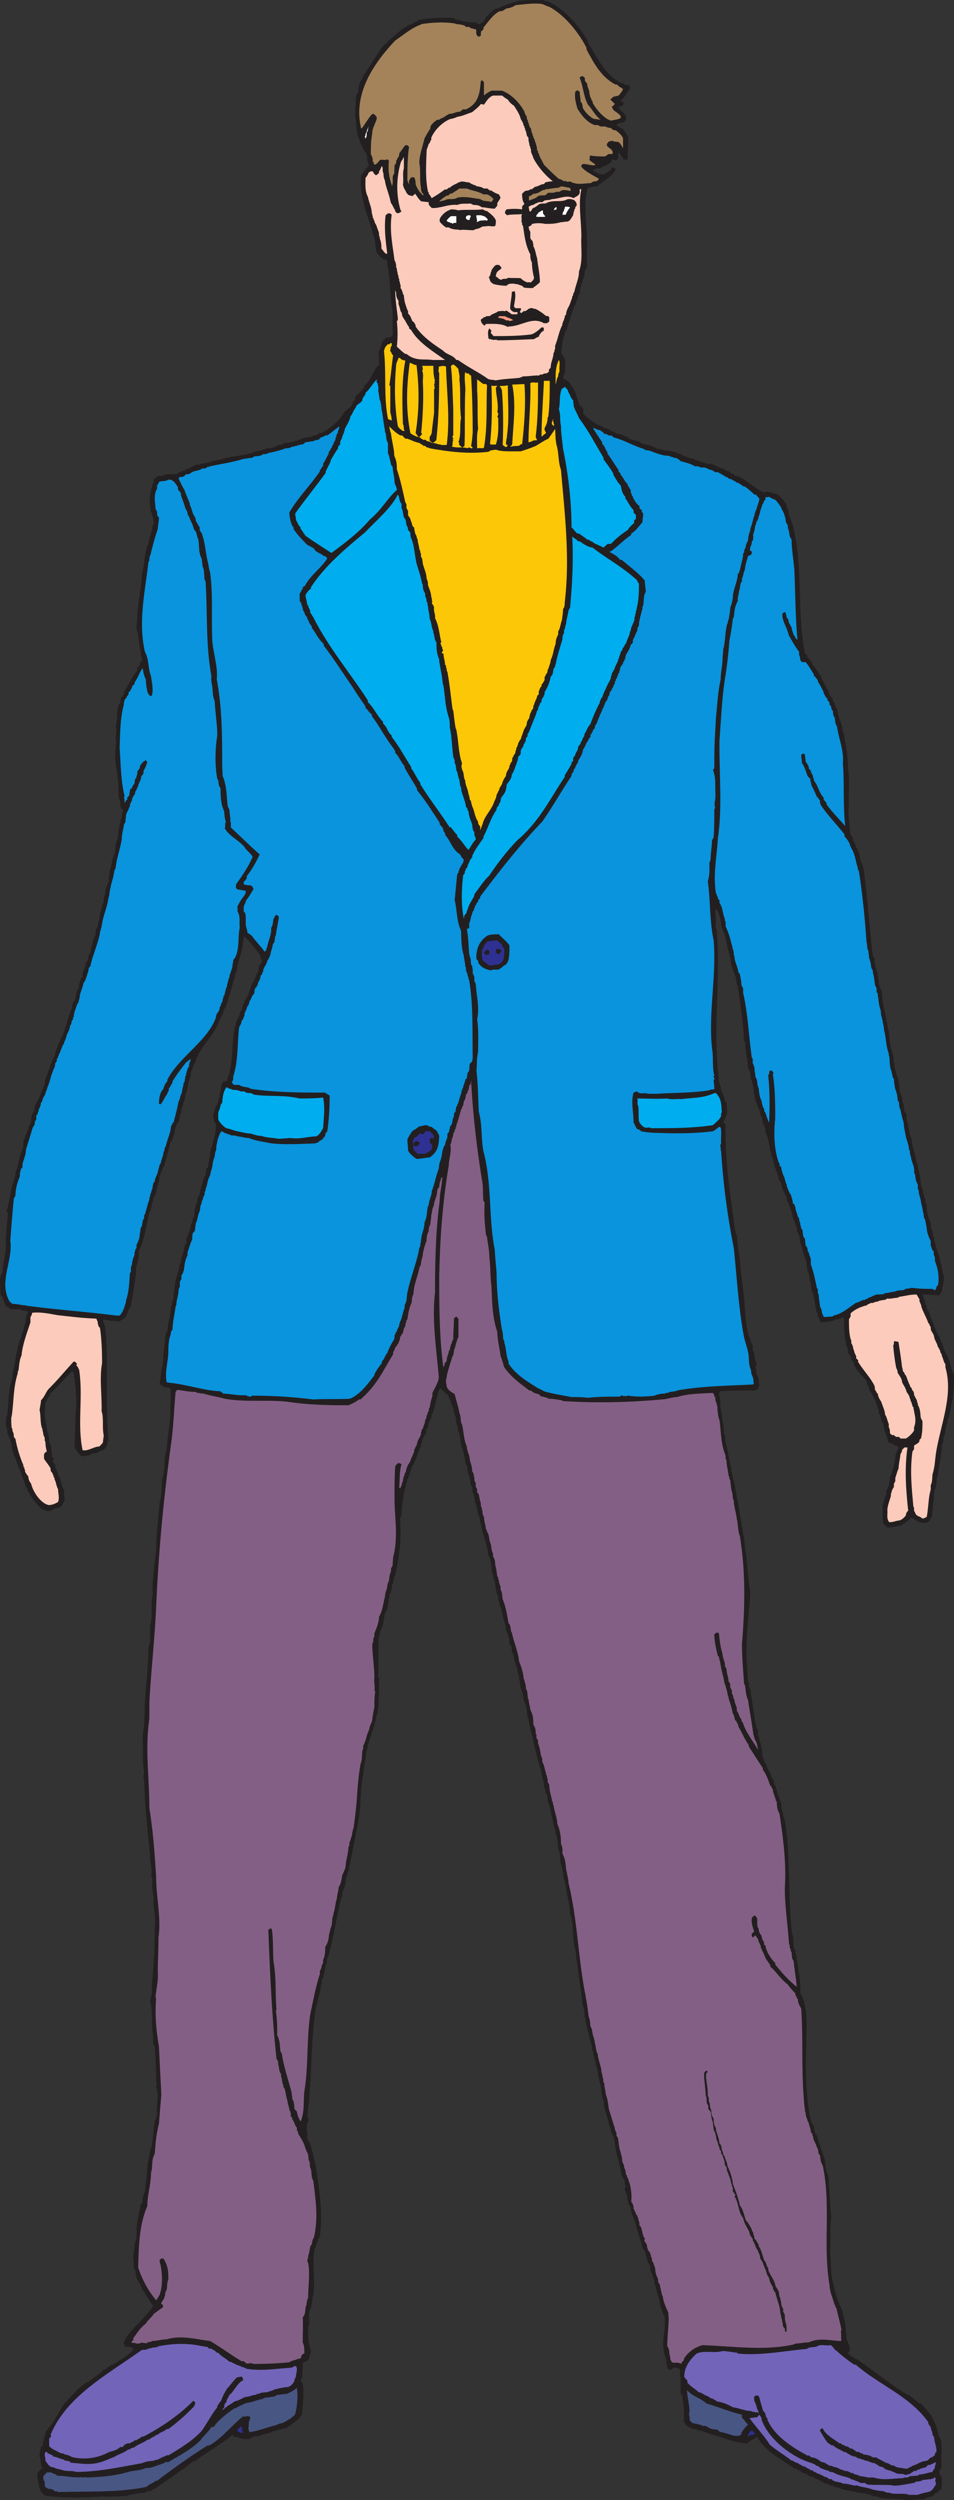
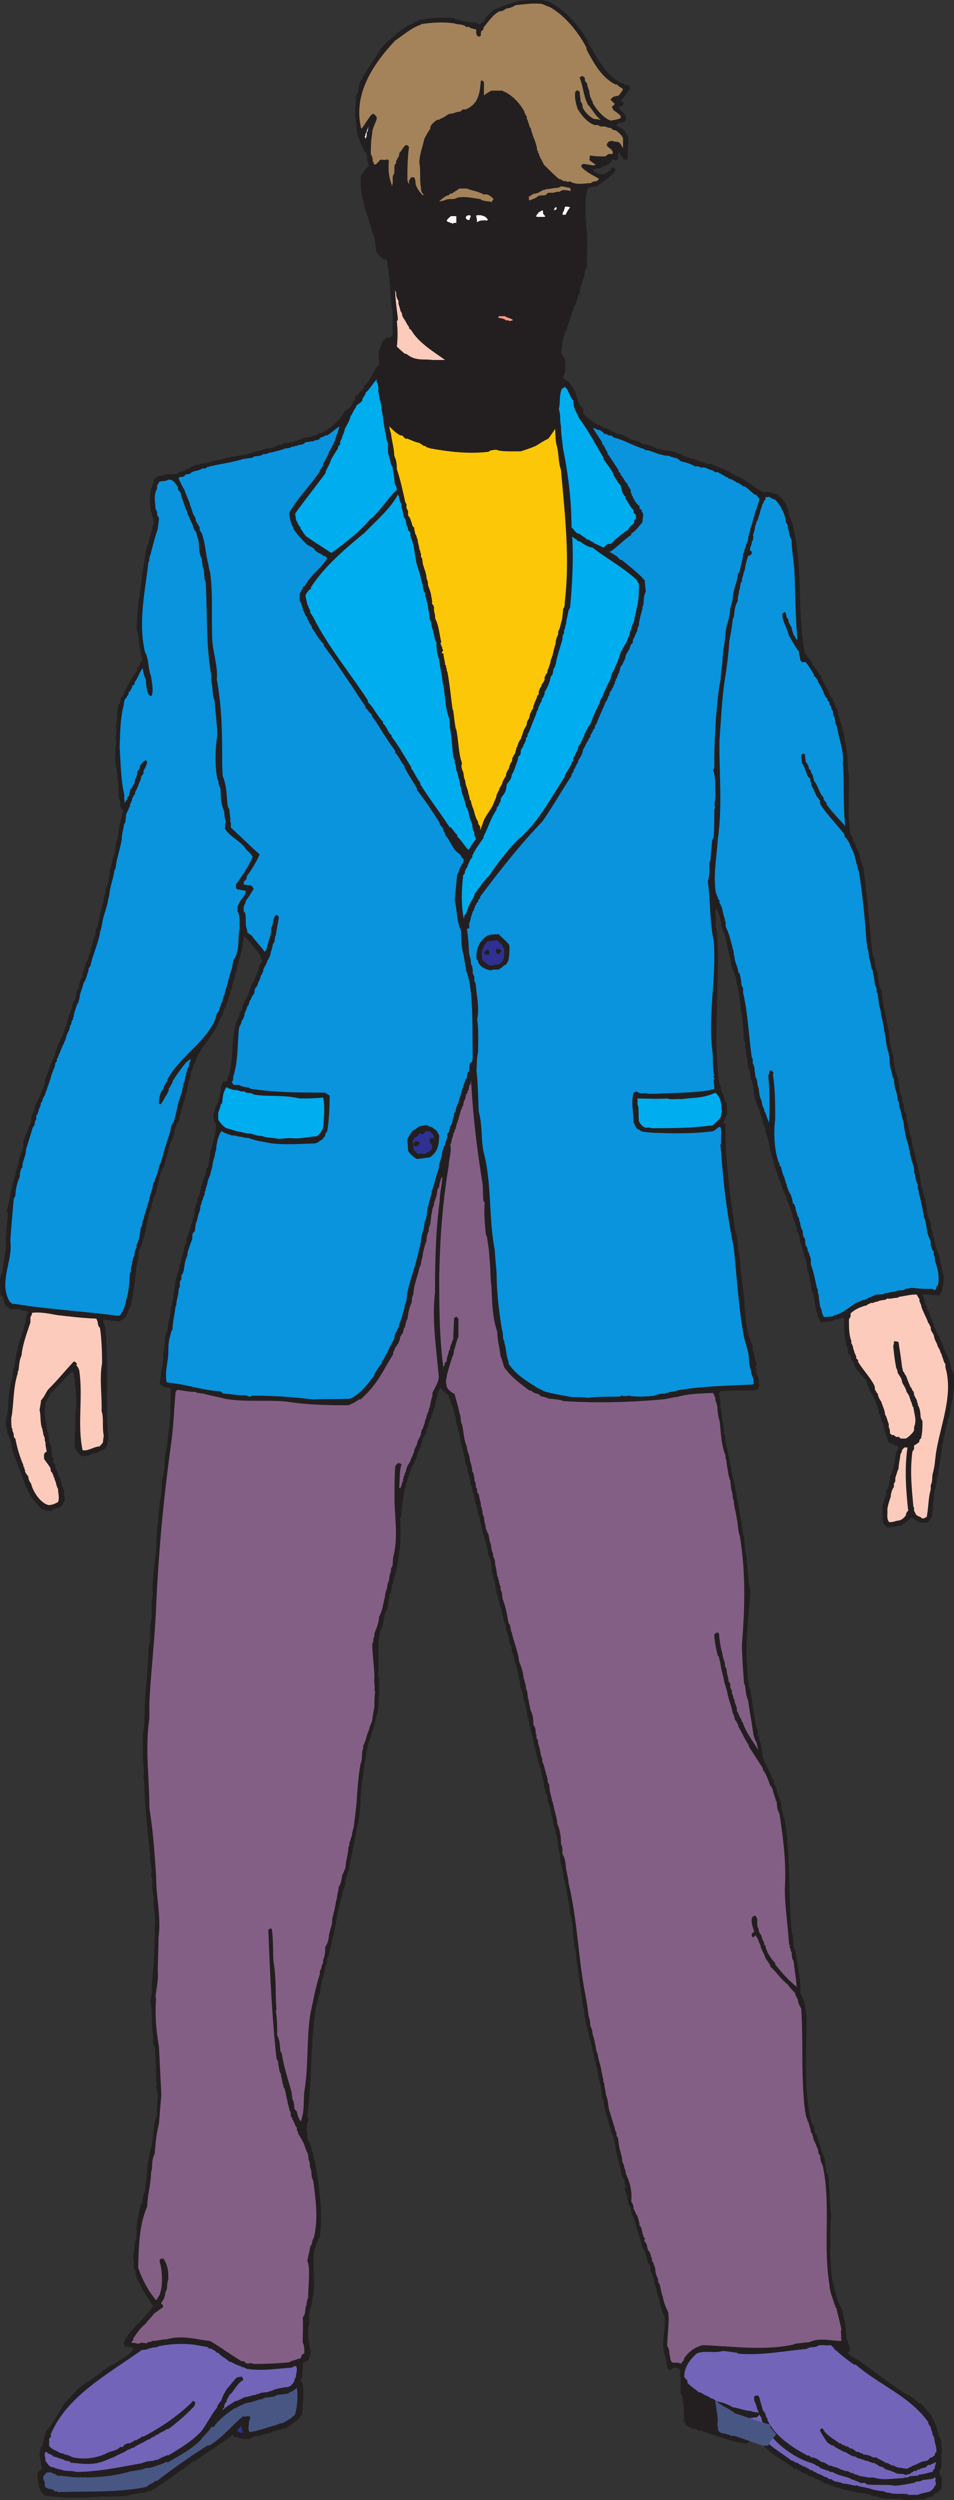
<svg xmlns="http://www.w3.org/2000/svg" width="293.374" height="768.527">
  <rect width="100%" height="100%" fill="#333333" stroke="none" />
  <path fill="#231f20" d="M278.566 768.527c-2.52-.433-5.109-.218-7.847-.578-.504-.36-.79-.504-1.656-.504-.649 0-1.512-.718-2.446-.718l-.504-.215c-2.015-.219-4.539-.723-6.914-1.227-.863-.43-1.582-.648-2.734-.793l-.219-.36h-.504c-.504 0-1.078-.648-1.797-.648l-.648-.214c-.504-.43-1.152-.649-1.8-1.153-.794 0-1.657-.933-2.665-.933-.574-.649-1.297-.868-2.23-1.153 0 0-.22-.144-.723-.648-.504.215-.863-.723-1.582-.504-3.672-2.738-8.93-5.113-11.52-9.863-.867.933-1.8.933-2.953 2.086-3.672 0-7.418-1.872-11.304-2.809l-.215-.215h-.504l-.145-.215h-.504l-.144-.218h-.504l-.29-.286c-.214 0-.862-.144-1.366-.144-.504-.504-1.153-.504-1.801-.504-.285 0-.719-.938-1.152-.434-.286-.504-.649-.504-1.153-.933.145-.29 0-.434-.43-.938 0-1.8 0-4.105-.214-6.191-.504-.504 0-.938-.29-1.656l-.503-.864v-4.898c-.434-.649 0-1.512-.215-2.445l-.938-.504h-.863c-.219 0-.434.285-.937.644h-.72c-.648-.644-.648-2.445-.937-3.812-1.8-4.25.29-8.356-.36-12.672l-.503-.723v-.43c-.648-1.44-.937-2.738-1.152-4.394-.649-1.008-.649-2.809-1.442-4.465v-.43c0-.648-.36-1.296-.718-2.304l-.07-.215v-.434l-.29-.144c-.215-1.008 0-1.871-.937-3.024v-.43l-.285-.363v-.359l-.145-.285v-.434l-.219-.215c0-.218-.285-1.007-.285-1.297 0-.359-.723-.863-.723-1.222-.14-.938-.574-2.09-.933-3.242l-.145-.215v-.434l-.215-.289v-.43c-.722-1.44-.722-2.738-1.441-4.39-.504-1.012-.719-1.8-.863-2.953-.29-.29 0-.649-.723-1.153 0-.359 0-.648-.215-1.152 0-.504-.215-1.152-.215-1.8-.289-.505-.718-1.438-.718-2.16l.43-.43-.43-.868v-1.148c-.22 0-.504-.793-.938-1.442-.289-2.304-.937-4.32-1.586-6.914-.285-1.148-.285-2.015-.644-3.453v-.504c0-.648-.504-1.297-.793-2.234l-.215-.215c0-.215-.219-1.008-.219-1.297l-.43-.863c-.289-2.305-1.656-4.969-1.656-7.488l-.433-.934c-.215-2.09-.504-4.18-1.223-6.48-.145-1.153-.145-2.38-.793-3.672v-.938l-.29-.36c0-.792-.503-1.945-.503-2.808-.648-.648 0-1.441-.648-2.304v-.504l-.215-.43v-.504l-.29-.363c-.214-1.657-.863-3.453-1.152-5.399v-.36l-.215-.503c-.144-1.082-.144-2.305-.648-3.746-.648-5.688-1.656-11.52-2.305-17.422l-.285-.504c-.36-2.738-.36-5.906-.863-8.93l-.219-.43c.219-.288-.43-.648-.215-1.44-.215-2.665-1.007-4.97-1.222-7.778-.434-.648-.145-1.152-.649-2.086-.289-1.586-.289-3.023-.937-4.754-.434-1.512 0-3.023-.864-4.68 0-1.582-.289-3.671-.937-5.472v-.504l-.215-.43v-.504l-.289-.433c0-.504-.215-1.153-.215-1.801l-.289-.504v-.504l-.215-.43c0-1.296-.578-2.808-1.082-4.32 0-.793 0-1.656-.718-2.594v-.863l-.43-.937c0-.72 0-1.657-.504-2.446 0-1.656-.723-3.457-1.297-5.402v-.43l-.289-.504v-.433l-.215-.504v-.504l-.219-.36v-.433l-.285-.504v-.504l-.219-.43c0-.363-.214-1.226-.214-1.8l-.215-.504v-.434l-.215-.504v-.43l-.29-.503v-.504l-.218-.29c0-1.007-.504-1.945-.504-3.167l-.43-.793c0-.719-.144-1.442-.144-2.305-.29-.933-.504-1.871-1.008-2.95 0-2.16-1.152-3.456-1.152-5.76l-.215-.505c0-.648 0-1.082-.434-2.09v-.503c0-.649-.648-1.512-.648-2.446-.719-1.152-.285-2.16-1.152-3.457v-1.367c0-.29-.72-.793-.72-1.082 0-1.512-.503-2.879-1.077-4.32v-.79c-.504-1.656-1.008-3.027-1.227-4.898 0-.215-.43-.719-.43-1.367l-.289-.145c0-.503 0-1.222-.433-1.941 0-.723 0-1.227-.504-2.02 0-1.007-.43-1.796-.43-2.949l-.144-.504v-.504l-.36-.433v-.504l-.144-.36v-.503l-.29-.434c-.214-1.437-.214-2.879-.648-4.465l-.215-.215v-.43l-.289-.218c-.214-3.238-1.8-6.406-2.304-9.863l-.36-1.008v-.938l-.504-.789c0-1.226-.503-2.808-1.007-4.175v-.504c-.145-.579-.145-1.586-.793-2.524l.144-.215c-.144-.504 0-1.152-.648-1.8 0-1.438-.43-2.805-.934-4.102 0-.793 0-1.656-.722-2.664 0-.504 0-.793-.215-1.586v-.43l-.215-.433v-.504l-.219-.504v-.434c-.934-2.015-.644-3.812-1.582-6.117 0-.793 0-1.152-.504-2.16 0-.434-.215-1.297-.215-2.09-.504-.863-.504-1.512-.722-2.664l-.43-.793v-.36l-.29-.284v-.434c0-.434-.648-.938-.648-1.582-.43-.793-1.656-1.441-2.52-2.594-.288.29-.573.504-.573.938-.723 2.015-1.153 4.68-1.946 6.91l-.214.215v.504c0 .504-.649 1.082-.649 1.8l-.289.29c0 .144-.215.863-.215 1.367 0 .144-.578.578-.578 1.082v.718c-.285.29-.504.938-1.008 1.442 0 .215-.215.789-.215 1.293l-.359.722v.43c0 .504-.723 1.227-.723 1.8l-.285.36v.36c-.219.722-.793 1.945-1.082 2.738-.719 1.152-1.152 2.16-1.367 3.457-.504.934-.719 1.652-1.008 2.805l-.215.144c0 .504 0 1.227-.363 1.945-.504 2.52-.934 5.329-.934 8.063l-.503.36c.503 5.761 0 11.523-1.442 17.57-.215.648-.648 1.582-.648 2.52l-.43.937v.863c-.219.43 0 1.152-.723 1.941v.793l-.14.504c-.29 1.153 0 2.45-1.008 3.89-.508.934-.219 1.653-.649 2.52v.504c-.144 1.153-.648 2.086-1.152 3.453v.434l-.219.504c-.43 4.105 0 8.281-.285 12.672l.285.144c0 3.313 0 6.407-.285 9.864l-.144.504v.503l-.29.434c-.433 3.453-2.304 7.129-2.952 10.8l-.215.505c-.29 2.23-.72 4.894-1.008 7.344-1.152 5.542-.434 10.94-2.016 16.773-.719 4.176-1.656 8.496-2.52 12.89-.503.504-.214 1.153-.722 1.872 0 .504-.14 1.078-.14 1.8-.29.72-.504 1.797-1.008 2.735 0 .719 0 1.222-.504 2.16v.36l-.145.433c-1.152 4.894-1.8 9.863-3.242 14.977v.503c-.504.504 0 1.008-.719 1.657-.144.863 0 1.582-.648 2.734 0 .863-.434 2.305-.649 3.457-.504.215 0 .36-.504.863l.215.36c-.504 1.082-.504 2.23-.718 3.527-.215.723-.649 1.656-.649 2.52l-.289.504v.433l-.215.504c-1.582 10.082-1.297 20.23-2.304 30.602-.43.933 0 1.796-.43 2.949 0 .36.289.648.43 1.441-1.153 1.871-.141 3.672-.43 5.762.289.36.648.863.933 1.582v.434l.22.285c.503 1.8.933 3.672 1.437 5.761 1.082 7.055 2.304 14.688 1.297 22.032 0 .144-.649.648-.649 1.152.215.434-.648.937-.504 1.656l-.144.145v.504l-.285.144c-.868 4.606.285 9.504-.434 14.254l-.215.504c0 1.008-.219 2.379-.504 3.457-.863 1.656-.504 2.953-.504 4.895 0 .218-.36.722-.36 1.37 0 2.301 0 4.536.864 7.055-.219.938-.219 1.657-.863 2.809-.508.504-1.156.285-1.66 1.008 0 1.297 0 2.734-.215 4.246l-.43 1.008c.215.144.215.433.645.937.504 2.953 0 6.121-.215 9.36 0 .214-.719.718-.719 1.222-1.367 1.082-2.738 2.235-4.32 3.242-.793-.289-1.442.649-2.305.29-.504.359-.937.503-1.656.503l-.649.504h-.43l-.288.215c-.43 0-.938.215-1.586.215-1.078.937-3.024.219-3.957 1.441-1.082 0-2.52.215-3.887-.504h-.937l-.649-.718c-3.672 3.023-7.633 5.11-11.52 8.062h-.503c-3.817 3.024-7.993 5.762-12.168 8.711-.215-.215-.434 0-.864.504H45.43l-.864.504c-1.582 0-3.023.434-4.824.648l-.504.29c-2.445.214-5.254.359-7.992.214-5.832.504-11.3.504-17.277-.215-.649-.289-1.371-1.152-1.656-1.945-.434-1.512-.864-3.168-.864-4.969.215-.285.863-.933 1.582-1.656-.719-1.078-.215-2.086-.863-3.453 0-.937.145-1.8.43-2.953-.286 0 1.37-.719.433-1.152l.504-.938v-.934l.434-.718v-.434l.144-.719c2.664-2.738 3.742-5.687 5.832-8.714 2.23-2.086 3.887-4.606 6.91-6.407h.434c1.367-1.441 3.023-2.09 4.606-3.746h.433c.504-.644 1.223-1.148 2.16-1.582h.36c1.945-1.586 4.175-2.23 6.265-4.824-.218-.434-.722-.215-1.152-.648h-1.367l-.649-1.008c1.512-4.106 6.192-7.055 9.145-11.52-1.153-1.8-2.738-4.031-3.89-6.191v-.36c-.505-.433-.505-1.152-1.223-1.945v-.36l-.075-.288c-.359-.864 0-1.657-.789-2.735 0-1.226 0-2.379-.218-3.672l.218-.504c.285-1.296 0-2.953.864-4.609 0-2.305 0-5.039.718-7.558 0-.649.504-1.801.504-2.81 0-.144.649-.648.649-1.081 0-.934 0-1.871.718-2.95.29-3.027.723-5.831.864-9.074l.218-.359c0-1.152.504-2.09.504-3.457l.504-.934c0-.503 0-.937.215-1.656.219-2.015.434-4.176.723-6.41.43-.215.215-1.008.718-1.297l-.289-.36.29-.144c-.29-2.664.43-4.894 0-7.629l-.29-.937c-.214-.504.504-.938 0-1.656 0-3.457-.214-7.344-.43-10.946l-.503-.504v-2.52c-.649-3.741 0-7.198-.938-11.015.504-1.437.72-2.734.504-4.39.649-5.977.938-12.168.938-18.434.43-2.95-.723-5.902-.29-9.145l-.214-.503c-.219-1.657-.434-3.168-.219-5.11-.43-.144 0-.36-.43-.863.649-2.09-.504-3.89-.289-6.195-.722-7.125-1.586-14.758-1.8-22.102 0-1.227-.504-2.016 0-3.457-.72-3.672-.215-7.344-.504-11.305.718-3.238.504-6.406.718-9.863.29-5.687 1.082-11.305 1.082-17.207 0-.29.29-.793.504-1.441v-5.04c.938-3.456 0-6.624.938-10.367l-.219-.218c0-4.102.723-8.567 1.152-12.817 0-4.894.72-9.644 1.082-14.758.79-2.304.504-4.609.79-7.129 1.152-3.023.218-5.976 1.37-9.144.215-2.664.505-5.11.934-7.918 0-1.656.36-2.953.145-4.754.215-1.871 0-3.742.215-5.758l-.79-.504h-1.007a14.92 14.92 0 0 1-1.657-1.082c.286-1.656.286-3.457.79-5.328.363-1.941.218-3.742.648-5.687 0-1.223.219-2.16.219-3.313.285-.43 0-1.152.718-1.8 0-2.301 1.079-5.04 1.079-7.704l.289-.36c0-.718 0-1.151.504-2.085 0-1.8.359-3.457.648-5.547.215-.863.719-2.305.937-3.383.36-.215 0-.648.36-1.367-.36 0 0-.219.36-.723v-1.078l.359-.718v-.434l.289-.29c0-.429.215-.933.215-1.51.214-.794.214-1.438.937-2.376l-.289-.433c.504-1.582 1.441-3.239 1.586-5.04.504-.503.504-1.222.504-1.8l.504-.504c0-1.293 0-2.735.863-4.32 0-.72 0-1.438.79-2.375v-.793c.362-.72.362-1.657.866-2.664v-.36l.285-.933c.145-.22 0-.723.649-1.153 0-.504.144-1.226.144-1.8 0-.29.723-.72.723-1.223 0-1.153.504-2.524.504-3.89.644-2.52 1.582-5.11 1.797-7.849v-1.152l-.649-.863c0-.504 0-1.008-.214-1.656.214-.938.503-1.801.863-2.954.433-.285.289-.644.722-1.148 0-.434 0-.937.43-1.656 0-.434 0-.938.29-1.656.214-.793 0-2.016.862-3.098h.938c2.805-6.55.934-12.961 3.457-19.367.43-.215.215-.72.645-1.153v-.648c0-.29.722-.719.722-1.152 0-.29.285-1.008.285-1.442l.434-.36v-.503c.43-.504.43-1.152 1.223-1.871 0-.938.578-1.582.793-2.735l.289-.722c.214-.285.214-.43.718-.934v-.504c.434-.144.145-.578.649-1.082v-.504c.504-.215.215-.648.719-1.152-.215-.215.359-.863 0-1.297.289-.215.359-.504.863-1.008l.219-.644-.504-.723v-.504l-.219-.574c-1.293-1.656-2.445-3.457-4.75-5.617-.215.289-.434.793-.215 1.152l-.219.29c0 2.519-1.222 5.253-1.797 8.062v.504c-1.226 3.457-1.945 7.273-3.312 10.945l-.145.719c-.503.215-.359.718-.793 1.152v.648c-.359.649-.863 1.872-1.582 2.809v.504c-1.37 3.168-4.539 6.406-6.195 9.648 0 .43-.719 1.153-.719 1.797l-.214.723c-.504.144-.215.648-.72 1.152v.574l-.503.72c0 .507-.145.937-.145 1.655-.937 1.801-.648 3.747-1.656 5.762v.434c0 .719-.648 1.656-.648 2.52-.649.933-.29 1.94-1.008 3.093 0 .36-.145.793-.145 1.512-.215.289-.433.937-.937 1.441v.649c-.504.43-.504 1.367-.504 2.086-.649.722-.36 1.8-1.367 2.738v.43l-.145.289c-.36 2.015-1.152 4.175-1.656 6.41 0 .215-.648.719-.648 1.222.218.43-.79.793-.504 1.582l-.286.22c0 .429-.218 1.152-.218 1.8-.36.43-.145 1.148-.575 1.797v.504l-.289.504v.504l-.214.793c0 .289-.72.793-.72 1.152 0 .504 0 1.008-.433 1.586v1.008c-.504.504 0 .863-.719 1.656-.867 3.742-1.37 7.988-3.242 12.023 0 1.438-.215 2.88-.718 4.39.214.29-.434.72-.075 1.442-.359 3.528-1.007 7.344-1.656 10.871-.285.72-1.008 1.442-1.008 2.375-.504.215-.215.649-.644 1.082-.504.72-1.153.72-1.801 1.438-.793 0-1.512-.43-2.305-.215-.793-.215-1.656-.215-2.593-.504l-.215.504.215.215v.434l.218.289v.504l.215.214c1.223 11.45 0 22.75 1.008 34.489 0 .43-.29 1.078-.29 1.8-.214.43-.503 1.153-1.366 1.797-.649 0-1.153.29-2.086.938h-.938c-.863.504-2.234.937-3.383.937-.937-.433-1.875-1.875-2.304-2.738 0-3.238.215-6.695.215-10.152.648-4.102 0-8.278-.504-12.672l-.504-.649c-1.801 1.801-4.106 4.465-6.84 7.059v.504c-.434.289-.434.648-.938 1.152.22.285 0 .504-.43.934 0 1.226-.214 2.52-.214 3.96.215 1.512.644 3.458.863 5.259l.285.503c.22 1.153 0 2.446.868 3.817 0 1.148.285 2.3.285 3.453 1.152 0 0 .793.218 1.441.215.145.72.504.72.864v.433l.214.719c.36.29.145.793.648 1.078v.508l.215.719c.504.215.29.718.649 1.152v.719c.504.719.289 1.367 1.008 2.305 0 .718-.215 1.511.218 2.519 0 .648-.433 1.367-.937 2.305-.938 1.008-2.52.648-3.238 1.582h-1.372c-.285 0-.644-.43-1.367-.43-1.582-1.367-2.664-2.809-3.886-4.61v-.433c-.29-.215-.72-.504-.72-.933v-.504c-.937-.579-.433-1.586-1.296-2.52v-.434l-.219-.289v-.43l-.285-.214v-.504c-.219-.793-.938-1.8-1.152-2.953l-.215-.145v-.504l-.29-.359v-.289c0-.504-.718-1.223-.718-1.945l-.219-.215v-.504l-.215-.145c0-.648-.359-1.152-.214-2.086-.649-1.226-.434-2.015-1.372-3.457v-1.222c-.718-1.082-.214-1.946-.43-3.457l.43-.793c.434-3.742.22-7.633 1.586-11.52 0-1.082.215-2.52.72-3.96.214-2.231.722-4.536 1.366-7.13.22-.214 0-.863.723-1.367v-.933l.504-.723v-.43l.07-.219c0-.14.29-1.007.29-1.292.718-1.227 0-2.665 1.222-3.961l-.285-.504c-.723-.215-1.516 0-2.524-.649-.933.215-1.652 0-2.734 0-.215 0-.719-.793-1.152-.793-.504-.215-.215-.648-.72-1.078v-.433l-.214-.29v-.43l-.289-.722c-.219-.215-.648-.504-.648-.789 0-1.512-.145-2.883-.145-4.465.145-.648.145-1.367.793-2.23 0-3.028 1.223-5.977 1.008-9.219 0-3.238.43-6.191.648-9.07l-.433-.504c.648-2.375 1.152-4.824 1.586-7.418.43-1.512 1.148-3.383 1.367-5.254.504-.649.289-1.152.718-2.016v-.504l.215-.504v-.433c.22-.649.504-1.8 1.008-2.809v-.289l.219-.504c0-.504.07-1.148.07-1.87 0-.29.504-.72.504-1.438 0-.434.723-1.082.723-1.801l.285-.219v-.504l.144-.574c.504-.36.29-.793.72-1.152 0-.793 0-1.657.288-2.664.219-.145.504-.793.793-1.297v-1.008c.504-1.293 1.656-2.734 1.942-4.102 0-.503.722-1.082.722-1.8l.215-.29v-.43l.219-.218c0-1.582.863-3.023 1.367-4.75l.215-.289v-.433c0-.504.719-1.153.719-1.942.433-.648.937-1.297.937-2.305.215-.648.574-1.367.863-2.23 0-.434.72-1.152.72-1.875.433-.719.937-1.293.937-2.016l.215-.289v-.43l.218-.214v-.504c.72-1.297.864-2.953 1.582-4.61.29-.144 0-.863.649-1.296v-1.008l.289-.793c0-.36.719-.79.719-1.223 0-.215 0-.719.214-1.152v-.504l.29-.938c0-.14.648-.644.648-1.078v-.937c.144-.285.434-.934.434-1.438l.644-.793v-1.222c.504-.938.723-1.875 1.008-3.028 0-.215.648-.644.648-1.148 0-.219.22-.867.22-1.297 0-.219.647-.723.647-1.227v-.933c.72-1.082.286-2.52 1.438-3.817v-1.441c0-.215.219-.648.719-1.367 0-1.078.648-2.735.648-4.106.649-.933.29-2.086 1.153-3.308 0-.578 0-1.586.433-2.45 0-.503.215-1.082.215-1.87 0-.22.504-.649.504-1.372.504-.215 0-.504.504-.933-.215-.864.144-1.801.144-3.024.793-1.586.504-3.457 1.586-5.258.285-1.656 0-2.953 1.008-4.824 0-1.437.215-2.52.504-4.176.144-.503.36-.863.36-1.582l.288-.433c0-.719 0-1.152.504-2.16 0-.07-.289-.36-.793-.864-.215-.863 0-2.09-.648-3.168 0-1.87-.215-3.96-.215-6.046-.504-.649 0-1.372-.289-2.016-.719-2.953-.719-6.195-.215-9.434l-.219-.433c0-1.223.434-2.809 0-4.246.723-1.801.22-3.602.723-5.688.215-.219 0-.722.648-1.226 0-.36.215-.864.215-1.512 0-.215.938-.934.938-1.438v-.433c1.367-2.016 2.3-4.39 4.101-6.625v-.719c0-.289.793-.793.793-1.078v-.504s.215-.289.649-.723v-.933l-.219-.504c-.215-.649 0-1.586-.43-2.45-.289-1.8-.289-3.745-1.007-5.761 0-.649 0-1.871.214-2.809 0-3.597.793-7.558 1.223-11.445.219-1.152 0-2.375.434-3.672.718-2.52.504-5.402 1.582-8.066l.218-.285c0-1.586 1.223-3.672 1.223-5.473l.434-.723c0-.43-.215-1.148-.215-1.797-.434-.504-.219-1.152-.649-1.875-.289-1.582-.504-3.453-.289-5.254.29-.648.29-1.152.29-1.87.214-.22.43-.938.43-1.372.218-.215.433-.863.433-1.367 0 0 .718-.933 1.437-1.152h1.371c.43-.504.934-.285 1.657-.649.574.364 1.726 0 2.734 0 .215-.504 1.297-.718 2.23-.933 0-.215.723-.719 1.442-.719.578-.508 1.297-.648 2.015-1.152h.938l.504-.29c2.015 0 3.887-1.081 6.191-1.296 3.457-1.153 6.91-1.008 10.512-2.375l.289-.145c1.223-.289 2.016-.289 3.457-.937.43 0 1.293 0 2.012-.215.289-.29.722 0 1.152-.793h1.012c.14 0 .574-.145 1.293-.649 1.87 0 3.89-.718 6.047-1.582.363 0 .867-.214 1.515-.214.79 0 1.657-.723 2.59-.723l.215-.43c.219-.219.648 0 1.152-.219 2.09-1.007 5.258-3.453 6.914-6.476.938-.723 1.801-1.227 2.52-2.524v-.43c.215-.214.719-.503.719-.937v-.718c.648-.36 1.8-1.586 2.738-2.739v-.504c2.086-1.726 2.52-4.03 4.176-6.191l.43-.215c0-1.367-.286-3.023 0-4.535l.433-.723v-.43l.29-.288v-.504l.144-.649c.504-.504.644-.719 1.437-1.367h.863c.29 0 .504-.215 1.008-.719v-7.129c-1.008-4.609-.504-9.648-1.652-14.472v-1.153c0-.289-.723-.648-1.297-.648-.793-.719-1.945-1.656-2.16-2.59-.219-1.367-.219-3.023-.723-4.61l-.43-.648.145-.215c-1.73-5.761-4.25-11.52-3.602-17.496.434-.937 1.368-2.015 2.52-3.238-.863-1.152-.43-2.234-.863-3.676-1.442-1.367-1.801-3.672-2.809-5.758 0-1.367-.43-2.953-.43-4.609-.503-2.305 0-4.605 0-7.129.215-.285 0-.644.649-1.148.285-1.371 0-2.739 1.367-4.32v-.505c1.871-2.953 3.957-5.906 5.977-9.218 2.59-2.301 5.328-5.254 8.566-6.91h.434c.718-.649 1.656-.864 2.52-1.512 3.382-.504 7.054-.793 10.655-.504l.72.504h.503l.145.144h.503l.29.215c1.292.29 2.949.504 4.535.504l.718.504h.504c.145-.215.864-.504 1.297-1.008.434-1.152 2.305-2.953 3.672-3.816 1.152 0 1.871-.793 3.098-1.008.14-.215.789-.434 1.293-.434.648-.503 1.37-.214 2.304-.863C161.711 0 164.231 0 167.04 0l.434.285h.43l.722.219c4.824 2.086 9.43 7.344 12.168 12.168v.43c2.734 4.175 5.039 9.863 10.367 12.457.215-.29.434 0 .938.43.214 0 .933.218 1.437.218l.145.504v.719c-.864.793-1.368 2.449-2.809 3.457l.29.43h.433l.285.363c0 .285-.504 1.008-1.008 1.008l-.648.144c.218 1.008 1.656 1.652 2.304 3.094v.863s-.648.938-1.152.938c-.504 0-1.297 0-1.8.718.503.649 1.081.649 1.8 1.082.723.72 1.152 1.438 1.656 2.375l.215.649c0 2.086-.215 4.101-.215 6.406-.215.219-.719 0-1.152.219-.285-.578-1.008-1.371-1.438-2.235l-.363.215v1.657l-.504.363c-.285 0-.933.215-1.148-.364l-.29.579c-.433 1.007-1.511 1.222-2.519 1.87-.144-.429-.648.505-1.152.505h-.938c-.215.289-.648 0-1.152.648.29.434.937.434 1.441.938.145 0 .649 0 1.153.214h.648c.649-.214 1.367-.718 2.305-1.511v-.504h1.148l.22.863c-.22.215-.65.719-.864 1.152-1.656 1.442-3.242 2.52-4.899 3.743-.359 0-1.152.144-1.8.144-.215.29-.72 0-1.153.723-1.222 5.543 0 10.87 0 16.558 0 2.305-.215 4.895 0 7.414-.504.145-.215.649-.719 1.153 0 2.09-1.582 4.539-1.582 6.914l-.503.574v.504c0 .504-.649 1.152-.649 1.875l-.219.644c-.504.22-.285.723-.644 1.153v.504l-.29.219v.43l-.214.288v.504l-.219.215v.36c-.43 1.226-.933 2.378-1.223 3.671 0 .29-.214.504-.648.938v.719c-.863 1.8-.719 3.746-1.152 5.761.433 0 .289.649.937 1.153v.503c.504.145 0 .43.504.938-.289 1.078 0 2.3-.289 3.598-.215.504-.504.937-.504 1.656.504 0 .938.504 1.656.863.72.938 1.442 2.09 2.086 3.242.22 1.153.868 2.305 1.153 3.672 0 .285.937 1.078 1.297 1.367v1.368c.718 1.511 3.023 2.593 4.609 3.746h.504c.215.43 1.008.43 1.367.933h.434l.718.219c.72.645 1.946.863 2.809 1.582h.863c.719.215 1.442.719 2.375.938.215.214.504.718.938.718h.36c.503.215 1.44.575 2.16.575.144 0 .648.792 1.077.792h.504l.22.215c1.437.145 2.23.434 3.886 1.371h1.008l.359.286h.434l.503.144c1.153 0 2.375.434 3.672.649 0 .503.72.289 1.153.503.289 0 .793.649 1.152.649h.43l.36.289h.362l.286.215c.648.289 1.656 0 2.015.719l.29-.215c.144.504.648.215 1.152.648.863 0 1.945.938 3.168.649.937.289 2.09.793 3.242 1.441.644-.29 1.367.934 2.3.719.22.648 1.153.648 2.09 1.582 2.664.219 6.407 4.61 9.215 5.113l.145-.289c1.008 0 1.87.504 3.023.648l.649.29c1.152.863 1.945 2.015 2.664 3.167v.504c.433.29.074.649.578 1.078 0 1.875 1.367 3.747 1.652 5.833 2.953 12.89.938 25.273 3.457 38.234 0 0 .219.144.723.574v.504c.43.434 1.078 1.152 1.582 1.875v.504c1.152 1.078 1.656 2.445 2.808 3.742v.504c.649.719.649 1.656 1.512 2.594v.36c.504.788.938 1.437.938 2.16.14.214.644.718 1.007 1.077v.504c.141.215.141.504.575.864v.504c.504.289 0 .722.718 1.152v.433l.22.215c0 1.442.718 2.809 1.152 4.25v.36l.285.504c0 .718 0 1.152.504 2.086 0 .433.144.867.144 1.656.938 3.168.938 6.12 1.152 9.578.504 3.742 0 7.344.215 11.305-.43 2.3.29 4.75.29 7.414l.214.937c0 .145.219.36.649.863v.649c.289.793 1.082 1.582 1.082 2.59.504.144.289.648.793 1.152v.504l.215.144c0 1.368.648 2.81 1.152 4.106 1.297 8.566 1.8 17.566 2.808 26.277.141.504 0 1.153.649 1.801v.938l.14.43c0 1.007.364 2.09.868 3.241 0 .72 0 1.223.285 2.16 0 1.079.289 2.016 1.008 3.458 0 2.445.648 5.254 1.297 7.992 0 1.148.503 2.015.503 3.453l.29.434c.144 2.23.359 5.039 1.367 7.632.215 2.52.433 4.75 1.656 7.559.144 1.8.144 3.457 1.078 5.473 0 .504 0 1.441.508 2.086 0 .503 0 1.37.215 2.16 0 .144.648.648.648 1.152 0 .793 0 1.8.504 2.953 0 .863.504 2.016.504 3.168l.43.793c.144 1.078.363 2.664.867 4.031v.504l.285.434v.43c.863 3.242 1.586 6.265 1.945 9.718.504.649.504 1.153.504 2.09.719.36 0 .863.719 1.512 0 .504 0 1.441.434 2.09 0 1.656.214 3.453 1.222 5.254 0 .648 0 2.09.578 2.738 0 .504 0 1.367.504 2.156v.793c.215.504.504 1.008.504 1.656.43 1.586 1.153 3.024 1.367 4.825.575 1.441.504 2.738 1.078 4.32 0 .937 0 1.367-.14 2.16 0 .574-.363 1.297-.363 2.23-.07.434-.575.868-.79 1.512-1.656 0-3.242-.215-5.113-.215 0 1.008.719 1.657.719 2.88l.434.577v.504l.214.72c.504.218.29.648.793 1.151v.504c.215.938.793 1.801 1.153 2.953 0 .504.648 1.079.648 1.801.43.43.43 1.153 1.153 1.942.214 1.152 1.152 2.449 1.292 3.746.504 1.008 1.153 1.941 1.442 3.094.937 1.37.433 2.738 1.586 4.32.285 2.808 0 5.328-.363 8.351-.79 2.02-.286 3.817-1.512 6.121v.938l-.43.719c0 .937-.36 1.586-.36 2.734l-.363.508c0 .504-.14 1.148-.14 1.797l-.434.937c0 3.024-1.008 6.192-1.222 9.434-.434.644-.434 1.652-.434 2.445-.504.36 0 .863-.215 1.227l-.504.933c0 2.45-.504 5.114-.648 7.848 0 .219-.29.36-.649.863v.434c-.289 0-.793.719-1.152.719-.504 0-1.512 0-2.09-.215-.504-.29-1.222-.574-1.87-1.078l-.65-.364c-.933 1.153-2.3 1.946-3.452 2.594-.29 0-.723 0-1.153.215-.937 0-1.656.289-2.738.289 0 0-.719-.719-1.223-1.152-.433-1.946-.215-3.743-.215-5.758.43-.938.43-2.09 1.079-3.242v-.938c0-.215.503-.719.503-1.367l.29-.145c0-1.007.359-1.656.359-2.878.504-.934.793-2.23 1.223-3.383 0-1.008.433-1.801.433-3.024 0-.937.719-1.586 1.008-2.738-.29-.285-.504-.719-1.008-.504-.648-.648-1.367-.648-2.305-1.297v-.504l-.144-.285v-.36c-.504-.792-.504-1.655-1.008-2.663 0-.434-.215-.793-.215-1.586 0-.215-.648-.649-.648-1.153.215-.359-.29-.793-.29-1.511l-.503-.504v-.938c-.649-2.015-1.293-4.175-2.95-6.406v-.504l-.218-.719c-.43-.074-.285-.578-.574-1.082v-.504c-1.512-1.8-3.817-3.597-3.961-5.757-.29-.145-.719-.504-.719-.868v-.43c-.219-.288-.219-.722-.938-1.226-.214-.933 0-1.582-.718-2.734v-1.297l-.215-.36c-.219-1.296-.219-2.734-.363-4.03v-2.52l-.504-.36c-.285.504-.72.36-1.153.72h-.718c-1.442.718-3.024.718-4.536.937-.863-.219-.359-.938-1.152-1.657 0-.433 0-1.082-.504-1.8 0-1.153-.504-2.09-.504-3.457l-.215-.43v-.508c-.218-.504 0-1.148-.722-1.797 0-.648-.215-1.656-.215-2.449-.648-1.223-.145-2.375-1.078-3.742 0-.867-.219-2.305-.504-3.457-.723-1.586-.938-3.457-1.656-5.258 0-.504-.22-1.152-.22-1.8-.144-.43-.503-1.15-.862-1.872v-.933c0-.145-.43-.649-.43-1.297l-.29-.29v-.503l-.218-.215v-.36l-.285-.218c0-1.008-.36-1.582-.648-2.809l-.215-.14v-.504l-.29-.29v-.359c0-.504-.718-1.152-.718-1.945l-.074-.649c-.504-.214-.29-.718-.72-1.222.216-.36-.792-.793-.503-1.586l-.289-.145v-.504l-.145-.718c-.503-.145-.214-.575-.718-1.078v-.723c-.29-.215-.504-.934-.504-1.438l-.434-.648v-.434l-.144-.215c0-.214-.36-.937-.36-1.367-.36-.793-.144-1.441-.863-2.304v-.938l-.29-.504v-.504l-.144-.289c-.214-1.652-.504-3.308-1.367-5.11v-1.007c0-.219-.43-.648-.43-1.297l-.363-.289v-.36l-.14-.288c0-.504 0-1.223-.504-1.871l-.219-1.153c0-.43-.648-1.152-.648-1.8l-.286-.286v-.36c-1.297-2.593-.722-5.401-2.015-8.065 0-1.008 0-1.946-.723-3.024 0-.719-.215-1.586-.215-2.594-.504-1.582-.504-3.453-.719-5.254l-.289-.433c-.289-5.543-1.082-11.086-1.945-16.774l-.285-.503c0-.504-.219-1.153-.219-1.801-.504-1.871-1.656-3.89-1.656-6.047-.145-.363-.43-.867-.43-1.516l-.218-.504v-.504l-.215-.43v-.503l-.215-.36c-.219-2.16-.938-4.175-1.871-6.554 0-1.512-.504-3.168-1.371-4.965l-.43.43c0 1.586.43 3.242 0 5.039l.43.937c1.37 15.625-1.438 31.535.867 47.375l.36.434v.504c0 .933.788 2.015 1.077 3.168.215.289 0 1.007.72 1.441 0 .863.218 2.016.218 3.164-.219.938-.504 1.586-1.227 2.809 0 .289.29.433.723.937-.219 10.946 1.437 21.817 3.023 32.977l.434 1.008c.285 2.23.43 4.75.934 7.343.214 3.168.648 6.551 1.082 10.008.718 5.328.214 11.09 2.878 16.559v1.441l.43.863c0 1.153.363 2.09.867 3.672l-.504.504c.286.723.286 1.512.504 2.52.72 1.152.504 2.09.72 3.386l-.434 1.008-.79.43c-3.457 0-7.058 0-10.656.219l-.504.504c0 .214 0 .718.145 1.152.504 1.367 0 2.66.504 4.316-.145.29.43.649.215 1.442.214 2.015.718 3.816.718 5.761l.215.36c.219 1.008 0 1.941.504 3.023v.434l.219.504v.504l.215.43c0 1.367.718 2.808.718 4.32.504.718.145 1.656.649 2.593 0 .649 0 1.079.433 2.016v.504l.215.43c.29.648 0 1.586.504 2.52 0 .722.219 1.44.219 2.234l.285.503c.434 3.239 1.152 6.91 1.656 10.368l.29.937c0 1.223.288 2.52.288 3.957l.215.363c.504 4.247.72 8.567 1.442 12.957-.504 6.625-1.442 13.825-1.153 20.665.215 2.015.215 4.175.43 6.41l.219.504c0 .718 0 1.152.504 2.015.215.793 0 1.657.43 2.59.288 3.027.863 5.977 1.367 8.93l.504.937v1.367c.433.72.433 1.872.867 2.735 0 .504.285 1.152.285 1.875l.36.719c-.645.718.363 1.8.363 2.734.14.289.14.723.789 1.082v.504l.289.648c.504 1.008 1.152 1.942 1.367 3.168.289.07.289.285.648.79v.937l.504.719v.504l.29.144v.434l.144.215v.503c.504.938.719 2.16 1.222 3.243 0 .504.145 1.152.145 1.87l.289.505c0 .43.215 1.078.215 1.726l.504 1.008c0 .504 0 .793.215 1.656 1.586 10.946.722 22.176 2.015 33.555l.219.43c.285 1.296 0 2.808.504 4.32l.289.434v.503l.215.504c.43 3.887 1.582 8.063 1.297 12.094l.504.504v.504c.43.219.214.648.644 1.152.29 1.801.793 3.817.793 5.977 0 9.144-.793 18.504.793 28.082 0 1.148.504 2.23.719 3.597 0 .29.722.649.722 1.153 0 .36.215.937.215 1.441.215.215 0 .649.719 1.153.578 2.52 1.586 4.964 2.52 7.703v1.008c.218 1.367.218 2.304.937 3.457.434 4.32.574 8.71.938 13.32-.504 3.453 0 6.91-.364 10.512.504 3.453 0 6.91 1.227 10.367v.504c.43 1.656.933 3.238 1.656 5.113l.215.574c.434.36.215.793.719 1.223.144.722 0 1.441.504 2.234v.504l.144.504c.434 1.871.434 3.598.649 5.758 0 .144.503.648.503 1.297l.215.289c0 .719.504 1.367 0 2.375l-.43.144c.72.938 1.368 1.153 2.376 1.871h.289c5.11 3.383 10.367 7.848 15.765 11.09h.434c.863.79 2.016 1.512 3.238 2.664h.434c1.152 1.153 2.304 2.59 3.457 3.957v.504c.504.074.144.867.863 1.297v.434l.29.289v.43c.862 1.44.429 2.738 1.655 4.39 0 1.586.286 3.027 0 4.754 0 1.223.215 2.664 0 3.96l-.503.505v.933c0 .22.214.723.718 1.297 0 1.227 0 2.375-.215 3.672-.289 0-.793.504-1.226 1.008h-.43c-.504.434-1.008 1.152-1.586 1.297h-.504c-.215.36-.863 0-1.367.719-1.8 0-3.742.218-5.762.218" />
  <path fill="#7264b9" d="m279.29 766.941-.22-.214c-1.656-.215-3.023 0-4.894-.215l-.504-.219c-.649 0-1.152 0-2.016-.504-.937 0-2.23-.215-3.383-.504-1.511-.648-3.312-.648-4.968-1.297l-.145.145c-1.152-.145-2.52-.649-3.96-.649-.65-.43-1.298-.43-2.305-.644-.215-.219-.649 0-1.153-.723h-.644c-.145 0-.434-.289-.938-.648h-.433c-.72-.43-1.582-.934-2.52-1.153-.215-.43-.934-.285-1.367-.933h-.504c-.504-.504-1.078-.504-1.8-1.153h-.505c-.43-.503-1.152-.503-1.8-1.152h-.43c-.215-.215-.504-.215-1.008-.648h-.36c-2.09-1.657-4.464-3.024-6.699-4.895-1.656-2.738-4.175-5.258-6.261-8.21.718 0 1.437-.216 2.304-.216l.72-.793c0-.214-.216-.43-.72-.863l-.504.219c-.218-.508-.793 0-1.296-.508-1.872 0-3.457-.863-5.618-1.148-1.511-.868-3.168-1.586-4.968-1.801 0-.219-.72-.504-1.438-.938h-.433c-.215-.43-.72-.43-1.223-.863h-.29c-.792-.504-1.51-1.008-2.16-1.008-1.152-1.152-2.304-1.586-3.456-2.953v-.648s-.504-.504-.934-1.008c-.144-2.305.934-4.75 3.742-7.27 2.52-1.152 5.258 0 7.992-.793 1.442 0 2.88.36 4.395.504l.43.29c6.914.648 13.824-.794 21.023-1.442l.793-.434c.504 0 1.441-.215 2.16-.215 1.297-1.007 2.735-.214 4.246-.503.867 0 1.227 1.441 1.946 1.656 1.367 1.297 3.457 2.953 5.472 4.32h.504c7.055 6.192 16.633 9.649 22.32 17.711v.434c.215.289.215.504.72 1.008 0 .648.577 1.582.577 2.449l.504.718c0 1.442.719 2.735.719 4.391l-.504.649v.503c-.215.145-.36.145-.863.649h-.434c-.215.289-.504.504-1.008 1.008h-.359l-.289.144c-1.367 0-2.305 1.008-3.957 1.442-.363.359-.793.359-1.516.863h-.789c-.648-.219-1.8-.219-2.664-.504-.289 0-.722-.793-1.152-.36-.793-.433-1.442-.937-2.09-.937-.934-.648-1.871-.937-2.95-1.656h-1.01c-.645-.504-1.798-.863-2.735-.863l-.72-.434h-.433l-.214-.36h-.504l-.649-.144c-.144-.43-.648-.43-1.152-.933h-.649c0-.22-.718-.723-1.437-.723-.219-.43-.867-.215-1.371-.863h-.43c-1.656-1.368-3.96-2.305-5.113-4.536-.215-.289-.863.29-.863.649.648 1.078 1.296 2.305 2.304 3.598.215.289.79.503 1.293.937h.504c.938.938 2.09 1.223 3.313 2.016h.363c.933.504 2.086 1.441 3.238 1.441l.649.504h.504l.214.215h.434l.285.215h.434l.289.289h.504c.574.144 1.8.793 2.59.793.363.359.937.504 1.44 1.007.505 0 1.153.145 1.872.934h.504l.144.219h.434c.504.215 1.438.504 2.16.933 1.153.364 1.797 0 2.52.364.43.36.933-.145 1.656-.145.07-.219.793-.504 1.297-.937h.644l.504-.434h.504l.219-.285h.36l.359-.219h.36l.792-.285c.145-.145.36-.648.863-.648h.504c.145-.504.938-.145 1.297-.864.719.36-.215 1.153 0 1.797 0 .219-.719.723-.719 1.227-1.082.144-2.738.793-4.035.793l-.504.36c-.718 0-1.367.144-2.375.144l-.793.43h-.933l-.504.214c-2.953 0-5.762.793-8.93-.215h-1.941l-.29-.144c-.503 0-1.226-.285-1.945-.285-.43-.145-.933-.504-1.511-.504-.36 0-.793-.793-1.223-.364-.219-.43-.723-.285-1.152-.718-.504.289-1.442-.434-2.09-.434-.43-.285-1.367-.789-2.086-.789l-.723-.36h-.504l-.574-.288c-.719-.504-1.367-.864-2.016-.864-.937-.722-1.945-1.441-3.097-1.441-.215 0-.719-.863-1.153-.504-4.101-2.23-10.007-5.688-12.382-11.016v-.504c-.504-.074-.29-.578-.649-1.082v-.43c-.289-.214-.289-.433-.793-.937-.14-.933-.644-2.086-.863-3.238-.215-.219 0-.863-.648-1.297h-.79l-.363.434v.863c.145.719.867 1.941.867 2.734.286.29.504 1.008.504 1.442.215.43.649.933.934 1.511v.504c2.305 6.262 9.863 11.809 15.625 13.32.215.36.648 0 1.152.794h.504c.793.863 1.945 1.148 3.457 1.582l.145.289h.504l.644.144c1.656 1.008 3.313 1.153 5.113 1.797.215.29.864.508 1.297.508.504.504 1.153.285 1.871.934h1.442l.793.503c2.664.215 4.894 0 7.703.215l.215.145c1.656 0 3.457-.36 5.183-.649.504-.214 1.227 0 1.871-.644.504 0 1.442 0 2.09-.504.719 0 1.656-.219 2.52-.219.289-.289.793 0 1.152-.648l.29.648c-.505.504.214.938 0 1.656-.29.36-.65 1.297-1.587 2.016-1.222.504-2.52.504-3.96 1.152h-2.951" />
  <path fill="#485683" d="M17.855 766.078c-.289-.504-.648 0-1.078-.289l-.504-.504c-.218 0-.937-.215-1.37-.215l-.505-.215c-.285-.218-.644-.363-.644-.867v-.933l-.434-.938v-.933s.649-.649 1.078-1.153h1.372c.503.504 1.222.285 1.796 1.008 2.664 0 5.114.79 7.848.43.219.648.504-.43 1.008.144 4.32-.144 8.715-.43 13.035-1.726 1.656-.504 3.527-.29 5.398-1.227 1.297.219 2.954-.644 4.536-1.078.218-.36.867 0 1.37-.719h1.009c3.167-1.945 6.84-3.672 9.863-6.699.933-1.367 2.449-2.52 3.383-4.101h.718c1.371-2.16 4.106-4.176 6.41-5.762h.43c.364-.43.938-.43 1.442-.934.433.285.937-.722 1.582-.504l.289-.218c1.297 0 3.168-.934 4.754-1.153.718-.504 1.152-.504 2.16-.504l.215-.14c.578 0 1.367 0 2.23-.649 1.012 0 1.8-.289 2.953-.289 1.008-.504 1.946-.863 3.098-1.87.36 2.519.144 5.327-.504 8.062-.648 1.007-2.594 2.09-3.961 2.808h-.434l-.14.145h-.504l-.219.289h-.504l-.215.215c-2.52.504-5.257 1.8-8.136 2.086l-.29-.934c0-.648.145-1.367.145-2.305.145-.215.434-1.008.434-1.297-.578-.793-1.371 0-2.235-.289-3.238 2.524-6.406 6.7-10.367 8.93h-.504c-5.11 3.168-10.367 6.91-15.55 10.871h-.504c-.72.863-1.871.863-2.739 1.871-8.78 1.801-17.78 1.297-27 1.586h-.215" />
  <path fill="#7264b9" d="M23.398 759.887c-1.367-.504-3.023 0-4.68-.723-.359 0-.863-.285-1.511-.285-.215-.219-.934-.504-1.437-.504-.649-.145-1.372-1.297-1.801-1.945 0-.29 0-.72-.215-1.512 0-.145 0-.648.215-1.152h.43c.503.793 1.37.504 2.09 1.441.863 0 2.085.719 3.238.934l.218.289h.43c.29.144.938 0 1.441.648 2.52.145 5.04.649 7.778.145.718-.145 1.437-.36 2.3-.649 1.153-.433 2.09-.863 3.387-1.367 1.512-.937 2.664-1.082 4.176-2.234.504.218.934-.72 1.656-.504 1.367-1.153 2.735-1.367 4.317-2.52h.508c.214-.43.718-.43 1.152-.933.215.504.933-.938 1.437-.504.578-.867 1.73-.867 2.739-1.801h.504a60.607 60.607 0 0 0 7.992-7.059l.215-.789c.214-.218 0-.433-.504-.867-4.535 4.61-10.082 8.281-15.336 11.02h-.504c-.434.504-1.153.718-1.73 1.148h-.505c-.285.508-1.007.508-1.437.938h-.723l-.933.433c-.215.215-.36.719-.864.719h-.504c-.937.937-2.09 1.152-3.386 1.512-3.457 1.945-7.414 2.375-11.086 1.656-.649-.215-1.656-.863-2.52-.863-.218-.29-.937-.434-1.37-.434-1.009-.719-2.302-.934-3.454-2.16v-2.23c0-.215.934-.72.43-1.223 4.824-11.953 18-18.867 28.082-26.137.719 0 1.437 0 2.304-.504h.504l.43-.219c.723 0 1.152 0 2.016-.43 4.175-.792 8.785-1.007 13.175 0 .504 0 .864.215 1.586.215.215 0 .72.938 1.223.434.36.504 1.152.504 1.8 1.367h.434c1.223 1.442 2.016 1.442 3.454 2.809h.433c.934.504 1.945 1.078 3.024 1.297l.214.285h.504l.22.219h.429l.215.285c4.539.863 9.218 0 14.113-.285.144 0 .578-.504 1.297-.504.648 1.008 0 2.16 0 3.238 0 .215-.504.719-.504 1.367-.36.793-1.082 1.586-2.016 1.871-1.152 0-2.734.434-4.105.723-.29.215-1.008.504-1.367.504-.934.648-2.375.144-3.457.863h-.504l-.43.29c-.938 0-2.09.648-3.242.648-.934.43-2.086 1.148-3.238 1.367-1.153.933-2.09 1.152-3.457 2.52h-.36c.145-.29.649-.434.649-.864v-.504c.144-.219.144-.504.648-.937 0-.72.648-1.442.934-2.23 1.152-.794 2.015-2.74 3.168-3.747.289-.215.503-.648 1.007-.648v-.72l-.504-.503c-.214 0-.933.215-1.293.215-1.011.793-1.945 2.305-3.097 3.457-.719 1.152-1.512 2.594-1.8 3.742-.505.434-.72.867-1.224 1.656v.364c-1.8 2.3-2.953 4.605-4.754 7.199-2.804 3.094-6.406 5.254-10.222 7.558h-.36c-.433 0-1.222.649-1.87.649-.22.504-.723.289-1.083.719-.215 0-.718 0-1.222.289-1.153.144-2.235.144-3.672.793-6.696 1.152-13.32 2.664-20.235 2.664" />
  <path fill="#2e3192" d="M229.824 749.016c.215-.504.434-1.153 1.153-1.801.503 0 .648.144 1.078.863-.145.434-.864.434-1.293.434l-.938.504" />
-   <path fill="#485683" d="M225.863 748.797c-1.297-.285-2.734-.934-4.246-1.152-.36 0-.863-.79-1.226-.79-.934 0-2.086-.144-3.239-1.082h-.937c-.863-.43-2.016-.718-3.168-.863 0 0-1.008-.719-1.008-1.152.29-.649-.43-1.442 0-2.305 0-2.086-.648-4.465-.793-6.695 2.02 2.09 3.816 2.23 6.05 4.105 3.458 1.008 7.27 2.59 10.872 3.453v1.008c.434.074.937 1.082 1.871 2.02-.719.718-1.512 1.511-2.016 2.52v.429l-.718.504h-1.442" />
+   <path fill="#485683" d="M225.863 748.797h-.937c-.863-.43-2.016-.718-3.168-.863 0 0-1.008-.719-1.008-1.152.29-.649-.43-1.442 0-2.305 0-2.086-.648-4.465-.793-6.695 2.02 2.09 3.816 2.23 6.05 4.105 3.458 1.008 7.27 2.59 10.872 3.453v1.008c.434.074.937 1.082 1.871 2.02-.719.718-1.512 1.511-2.016 2.52v.429l-.718.504h-1.442" />
  <path fill="#2e3192" d="m74.016 747.863-.29-.218h-.43l-.214-.286v-.504c.215-.144.645-.578 1.148-1.082.22.793.22 1.442.504 2.09h-.718" />
  <path fill="#845f85" d="M77.902 726.695c-.718-.504-1.367 0-2.015-.144-.29 0-.719-.723-1.153-.723h-.504c-3.238-1.941-6.19-4.176-9.644-6.191-4.395-.504-8.785-1.871-13.32-.504-1.371 0-2.953.504-4.61.504 0 .433-.718.144-1.226.433l-.575.36c-.289-.36-.718 0-1.222-.36l-.219.145-.719.215h-.793c-.359-.36-.789 0-1.511-.36 0-.289 1.007-.793.504-1.152 1.082-1.441 2.304-3.457 3.96-4.61.434-.933 1.801-1.94 2.45-3.023 1.007-.719 1.582-1.152 2.808-2.015 0-.36.145-.934-.504-.934v-.508c.286-.215.504-.863.934-1.367v-.504l.219-.145c0-.503 0-1.152.504-1.94.214-.864 0-1.946.504-3.169 0-2.09 0-4.105-1.512-6.41h-.649l-.504.36c0 .503 0 .937.286 1.656.504 2.953.722 6.05-.286 9.144-.363.504-.578 1.008-1.082 1.656-2.734-3.238-4.39-6.695-5.543-10.078.215-5.976.215-12.89 2.81-18.793 0-3.312 1.151-6.914 1.151-10.367.649-1.945 0-3.816 1.153-5.762.215-3.023.43-6.047 1.293-9.214.218-3.098.504-6.047.722-9-.218-4.754-.504-9.649-.722-14.762-.864-4.824-1.293-9.863-.864-14.903l-.214-.214c.214-2.524.933-5.114.718-7.848 0-3.457.215-6.914.215-10.586.867-6.191-.719-12.168-.719-18.574-.43-6.914-.933-14.043-2.086-21.168 0-9.145-1.37-18.434 0-27.578v-4.895c.504-9.722 1.657-19.586 2.086-29.449.72-16.633 2.235-32.902 4.536-49.68.793-5.328.937-10.8 1.441-16.343l.504-.649c1.8.215 3.672.649 5.687.649l.434.289c.504 0 1.152.214 1.941.214 2.02.649 4.25.938 6.555 1.582 6.262 1.153 12.961.22 19.367.938 5.977.937 12.383 1.078 18.649 1.078.863-.36 2.086-.863 3.238-1.797h.504c5.258-4.61 6.914-8.93 10.008-13.824v-.434c0-.359.648-1.222.648-1.8.504-.215.504-.72 1.008-1.223 0-.434.648-1.152.434-1.8.214-.145.503-.934.933-1.368 0-.29.29-.938.29-1.441l.433-.575v-.504l.144-.214v-.504l.215-.219v-.43l.29-.289c.214-1.586.503-3.457 1.366-5.258 0-.718 0-1.656.504-2.445 0-2.664 1.297-5.402 1.801-8.066 0-.215.504-.72.504-1.438l.07-.219c0-.933.504-1.582.504-2.734.29-1.297.504-2.45 1.153-3.96 0-.794 0-1.727.648-2.95 0-.434 0-1.297.504-2.09 0-.863.289-1.727.289-2.953l.145-.36c0-.43.214-.933.214-1.581.29-.504.504-1.008.504-1.657.29-1.152.938-2.304.938-3.672.14-.218 0-.722.644-1.226 0-.145 0-.649.145-1.153v-.359c.504-.43 0-.933.793-1.656 0 2.305-.793 4.754-.793 7.418-1.223 9.07-1.438 18.719-1.438 28.152-1.007 8.496.43 17.207 1.153 25.918 0 1.442-1.153 3.242-1.946 4.899v.863a23.975 23.975 0 0 0-.863 3.742c-.504.36 0 .863-.648 1.512v.504l-.29.289v.36l-.144.358v.434l-.285.145c0 1.007-.434 1.656-.723 2.808-.504.145-.215.649-.574 1.153v.503c-.219.864-1.008 1.797-1.227 2.95l-.14.648c-.434.219-.29.723-.723 1.227v.574c-.43 1.008-.933 2.16-1.367 3.312-.719.864-1.008 1.801-1.223 2.954l-.363.503v.504l-.215.145c0 .43-.289.933-.289 1.652-.43.649-.215 1.297-.933 2.235l-.215-.215c.215-2.305 0-4.824.718-7.274l-.937-.36s-1.008.72-1.008 1.153c-.215 3.024-.215 6.48-.215 9.719 0 5.902 1.223 11.953-.433 18.215 0 .648-.145 1.512-.145 2.45l-.504.937v.933c-.504.938-.504 1.801-.644 2.953-.723 1.008-.29 2.086-1.008 3.239 0 .503-.219 1.007-.219 1.656-.574 1.8-.574 3.96-1.8 5.976 0 1.586-.72 3.457-1.438 5.184v1.008c-.649.504 0 1.297-.649 2.16 0 3.387.649 6.984.649 10.656-.219 1.153.285 2.305 0 3.746l.285.215c-.285 1.442-.285 3.238-.285 4.895-.219 1.152-.504 2.449-.649 3.746 0 1.008-.937 1.941-.937 3.168-.863 1.511-.863 3.168-1.871 4.968v.934l-.215.504c-.219 1.152 0 2.738-.578 4.105-.504 2.81-.79 5.758-1.008 8.711-.215 3.961-.648 7.344-1.152 11.09l-.215.43c0 .504-.29 1.082-.29 1.945-.429.574-.214 1.078-.788 2.016v.937l-.29.504c0 1.797-.722 3.742-.863 5.903 0 .648-.503 1.296-.793 2.304l-.214.215c-.22 1.082-.22 2.52-1.153 3.89 0 1.15-.504 2.302-.504 3.454-.578 1.441-.433 2.953-1.082 4.539v.504l-.215.504c-.289 1.148 0 2.3-.718 3.672v.43l-.219.503v.504l-.215.29c0 1.222-.289 2.663-1.152 3.96 0 1.152 0 2.664-.649 3.957v.938c-.289.433-.504.937-.504 1.511l-.503 1.008v.938c-1.297 3.886-2.016 8.062-2.954 12.383-1.152 7.847-.503 15.625-1.8 23.617-.36 3.093.144 6.12-1.149 9.289l.215.285c-.719-1.008-1.223-2.16-1.367-3.313 0-.14-.793-.644-.793-1.148v-.793c-.215-.504 0-1.227-.649-1.945v-.938l-.144-.43v-.503c-1.008-3.961-2.375-7.704-3.024-11.954l-.43-.863c-.288-1.586 0-2.953-1.01-4.894 0-2.305 0-4.97-.43-7.563l.214-.215c-.433-4.894 0-9.863-.937-14.976-.215-3.239 0-6.406-.5-9.864l-.219-.214h-.36l-.503.43c.504 13.105 1.082 26.28 2.52 39.6l.503.864v.938l.219.504v.504c.215.285 0 1.152.644 1.796 0 .434 0 .868.29 1.657v.289l.144.504v.504c.504.433 0 .937.719 1.656.289 1.152.504 2.738.937 4.105v.504l.215.504c0 .285.29.793.29 1.512.429.43.429 1.078.429 1.941l.433.29v.503c.649.723.649 1.656 1.442 2.664v.793l.36.504v.434c1.007 1.656 1.94 3.023 2.304 4.824.504.285 0 .43.504.933l.289.72c0 .433.14.937.14 1.655l.22.434c.284.648 0 1.512.503 2.52.285.937 0 2.23.719 3.457.719 5.687 1.582 11.449.215 17.351l-.43.863c0 .145-.219.793-.219 1.297l-.504.649c0 .504-.285 1.152-.285 1.8-.36 1.008-.36 1.657-.648 2.805l.289.434c.644 3.457 0 7.129 0 10.87l-.29.505c0 .433-.218.863-.218 1.656-.648 1.082 0 2.45-1.152 3.746.144 2.664 0 4.895 0 7.703.504 1.153.504 2.016.504 3.457-.36 0-.504.145-.934.649v.504l-.504.43h-.504c-.648.433-1.8.433-2.664 1.081-3.457.36-7.418.504-11.09.504" />
  <path fill="#845f85" d="M209.09 726.55c-.649-.503-1.656 0-2.45-.359l-.503-.867c0-.43 0-.933-.29-1.652 0-.578 0-1.586-.648-2.45 0-3.023.434-5.761.434-9-.145-.214 0-.648-.145-1.367-.504-1.152-1.511-3.242-1.656-4.898-.434-.648-.289-1.078-.648-2.086v-.36c-.29-.503 0-1.152-.793-1.945v-.863c-.36-.937-.864-1.8-.864-2.953 0-.719-.504-1.441-.648-2.305l-.36-.289v-.504l-.07-.14v-.504l-.289-.219v-.43l-.215-.722c-.218-.285-.218-.504-.722-.934 0-.504-.285-.863-.285-1.586-.145-.43-.649-.933-.868-1.512.723-.503-.504-1.007-.285-1.656l-.219-.289v-.43l-.14-.289v-.43c-.29-.218 0-.866-.793-1.37v-.934c-.145-.219-.36-.937-.36-1.367-.289-.145 0-.649-.722-1.153v-.433c-.43-.215-.215-.719-.719-1.223 0-.648 0-1.297-.719-2.234.215-1.871 0-3.453-.433-5.473-.145-.36-.434-.933-.434-1.437l-.43-.723v-.43l-.289-.214c0-.29-.214-1.008-.214-1.442a2.904 2.904 0 0 1-.434-1.512l-.504-1.007c0-1.297-.504-2.739-.934-4.391 0-.363-.218-1.082-.218-1.8-.145-.505 0-1.153-.649-1.802v-.937c-.285-.43-.504-.934-.504-1.512-.644-1.656-1.148-3.816-1.797-5.613-.289-1.656-.289-2.953-1.007-4.754 0-1.008-.434-2.16-.434-3.313l-.36-.648.145-.36c-.144-.288-.433-1.296-.433-1.945l-.215-.504c0-1.582-1.008-3.597-1.153-5.543-.648-1.152-.504-2.304-.937-3.671v-.43l-.215-.504v-.363c-.648-1.153-.289-2.301-1.152-3.742 0-.864 0-1.657-.504-2.809-.215-2.23-.649-4.969-1.153-7.559-2.085-11.015-2.304-22.32-5.039-33.554 0-.504 0-.934-.214-1.582 0-.504-.29-1.153-.29-1.871l-.214-.504c-.145-1.586-.145-3.243-1.153-5.043 0-.864.215-1.797-.433-2.95 0-2.09-.145-3.89-1.153-6.265 0-1.8-.863-3.602-1.152-5.688l-.215-.504v-.503l-.289-.36v-.433c-.36-1.512-.793-2.88-.793-4.465l-.504-.864v-1.007l-.215-.43v-.504l-.289-.363v-.43c-.43-1.008-.43-2.305-1.148-3.457v-1.008c-.723-1.297-.508-2.953-1.297-4.61v-.862l-.504-.934v-.938l-.219-.359c0-.863 0-1.656-.718-2.664 0-1.297 0-2.953-.938-4.61 0-.792-.504-2.015-.504-3.093-.574-.938-.07-2.305-.863-3.457 0-.793 0-1.152-.43-2.16v-.434l-.289-.504c0-1.512-.648-3.457-1.367-5.254-.29-2.953-1.586-5.761-2.234-8.855l-.286-.504v-.504c-.218-.434 0-1.152-.722-1.875-.504-2.734-.79-4.895-1.797-7.344-.219-1.008 0-1.8-.649-2.953v-1.008l-.289-.504v-.285l-.214-.504v-.504l-.22-.433v-.504l-.284-.36c-.22-1.152-.22-2.16-.649-3.456 0-.793 0-1.657-.648-2.59v-.867c-.504-.934-.504-1.942-.723-3.094-.43-.793-.43-1.801-.719-2.953l-.43-.72v-.433l-.288-.144c0-.504-.215-1.008-.215-1.656l-.219-.504c0-.504-.215-1.153-.215-1.797l-.433-.938v-.937l-.215-.43v-.504l-.29-.504c0-.648 0-1.082-.359-2.015v-.434c-.289-.504 0-1.152-.793-1.8v-1.009l-.43-.793v-1.007l-.433-.934v-.937c-.285-.43 0-1.079-.648-1.727 0-1.227-.36-2.305-.79-3.746v-.504c-.144-.863-.867-2.305-.867-3.453-.933-2.02-.933-4.32-1.437-6.625-.649-1.152-.219-2.235-.863-3.746-.29-1.797-.938-3.598-1.442-5.758-.648-.36-2.015-1.082-2.449-2.305 0-.648-.504-1.8 0-2.664v-.504c.434-2.015 1.082-3.886 1.8-6.191l.216-.219c0-.504.218-.933.218-1.582.504-1.152.72-2.808 1.368-4.105v-5.614l-.649-.648-.719.504c0 2.015-.218 4.101-.218 6.406 0 .145-.43.649-.43 1.297l-.29.289v.43l-.214.289v.504l-.145.144v.504l-.289.145c0 .933-.648 1.87-.648 2.953 0 .36-.719.863-.719 1.222.504.215-.648.72-.289 1.153-1.297-9.578-1.297-19.297-1.297-29.235.145-1.078 0-2.445.145-3.742.289-9.719 1.152-19.512 2.808-29.449 0-1.871.938-4.176.434-6.191l.215-.29c0-.43.289-.863.289-1.582.215-.359.43-.863.43-1.585l.433-.72v-.433l.29-.285v-.434l.214-.214v-.504c.649-1.586.938-3.098 1.582-5.04l.219-.218v-.504l.285-.145c0-.285.219-1.007.219-1.437l.43-.648c0-.215.218-.938.218-1.368l.504-.648v-.504l.285-.219c0-.215.22-.933.22-1.437l.429-.434c0-.215.144-.863.144-1.367.504 10.078 1.657 20.23 3.313 30.602.504 2.3.215 4.39.504 6.695l.36.43c-.216 3.242 0 6.625.433 10.082l.289.43c.215 2.019.718 4.105.718 6.41.43 3.023.215 5.687.649 8.925.215 4.61.215 9.219 1.8 13.969 0 2.305.72 4.969 1.008 7.418 0 .215.43.719.43 1.297l.219.36v.503l.215.145v.43l.289.722c2.015 2.95 5.039 5.11 7.703 7.125h.504c.719.723 1.437.937 2.375 1.082.215.36.36.36.863.793h.504l.219.14h.43l.214.22h.504l.219.284c1.367 0 2.52.22 4.176.504l.36.22c10.151.648 20.085.429 30.382-.505 1.441 0 3.098-.722 4.61-.722 3.456-1.079 7.343-1.079 11.085-1.293l.434.718v.434l.289.14c0 .504 0 1.227.43 1.876v.503l.218.504c0 1.078.145 2.446.504 3.887l.145.36c.504 3.456.36 7.199 1.87 10.87v.938l.286.504c0 1.512.434 2.953.648 4.754l.22.43v.503l.284.434c.145 1.078.145 2.52.649 3.957 0 .434.144 1.082.144 1.73l.29.504c0 1.801.718 3.743.937 5.758.43 1.657.285 3.457.934 5.258 1.8 10.871 1.585 21.816.648 33.047 0 4.031.36 7.992.648 12.312l.29.504c.214 1.297.214 2.953.933 4.536.434 2.953.938 5.832 1.441 9.074v.289l.145.504v.504c.285.644.285 1.656.934 2.445.218.863.503 1.656.503 2.379-1.437-2.524-3.453-4.969-4.46-7.778-.075-.289-.075-.503-.579-1.007v-.504c-.718-.578-.718-1.73-1.437-2.594v-.934c-.219-.722-.723-1.656-.723-2.52-.504-.507-.215-1.151-.793-1.944v-.864l-.504-1.008v-1.082l-.504-.718c0-1.153-.648-2.45-.648-3.89l-.504-.864c.219-1.153-.719-2.301-.719-3.742-.574-1.801-.933-4.106-1.078-6.266l-.504-.285c-.218 0-.433.14-.937.574 0 2.016.504 4.39 1.082 6.625l.36.285c0 .938.503 1.656.503 2.809l.145.36v.503l.215.508v.43l.214.503v.36l.215.433c0 .504.29 1.223.29 1.872.433 1.152.937 2.808 1.152 4.25l.215.359v.43c.503 1.441 1.007 3.027 1.296 4.68l.29.218v.43l.214.289v.504l.29.648c.433.145.433.863.863 1.297v.504c1.152 1.8 1.8 3.672 3.242 5.758v.433c1.367 2.016 2.805 4.391 4.316 6.625v.504c1.153 1.438 1.656 3.239 2.305 4.895.504.215.289.719.793 1.152 0 .863.36 1.512.719 2.664l.144.36v.433l.29.145c.144 1.222 0 2.375.863 3.812 1.152 7.488 2.16 15.121 1.656 22.969 0 5.473.937 11.52 1.297 17.281.504.145 0 .649.289 1.153l.215.359v.433l.289.504c0 .504.14 1.153.14 1.797l.504.938c.219 2.52.723 5.113.938 7.847-2.375-1.87-4.68-4.39-6.625-6.91v-.433c-1.008-.938-1.657-2.086-2.375-3.239 0-.504-.649-1.152-.504-1.8 0-.36-.938-.649-.434-1.153-.504-.718-.863-1.441-.863-2.16-.504-.574-.934-1.297-.934-2.23-.722-.868-.218-2.016-.504-3.243l-.504-.718h-.363c-.285.289-.719.504-.719.933-.214 1.227.29 2.524.72 3.961 0 0-.286.219-.72.723 0 .07-.214.933.434 1.078l.648-.648c.504.648 1.008 1.296 1.008 2.015.43.29.215.793.649 1.082v.504l.285.719c.36.719.863 1.656 1.152 2.594.36.644.863 1.293 1.512 2.3v.434c1.945 1.586 3.098 3.816 5.402 5.473.649 1.007 1.293 1.656 2.305 2.734v.504c.215.219.43.937.789 1.367 0 1.012.36 1.586 1.008 2.809.648 9.363 0 18.504.863 28.297 0 1.441.29 2.015.29 3.242l.218.43v.359c0 .863.504 1.441.644 2.379l.29.285c0 .793.648 1.73.648 2.953l.504.648v.504l.215.145v.504c.218.933.937 1.87 1.152 2.953l.29.36c0 .429.214.788.214 1.581l.434.36c.144 1.008.144 2.09.863 3.242 2.594 12.168 0 24.406 2.09 36.793 0 1.871 1.007 3.957 1.582 6.117l.215.145v.504l.289.144c.433 2.16 1.152 4.39 1.586 6.91l-.22.29c.22.863 0 1.87.22 3.023-3.168 0-6.625-1.153-10.082.433-1.442 0-2.81.36-4.102.36l-.508.289c-9.14 2.015-18.719.504-28.078.215-1.8.504-4.105 1.656-5.687 4.175v.434c-.215.285-.72.504-.72 1.008h-.503" />
-   <path fill="#231f20" d="M241.559 716.828c-.43-.215 0-.504-.215-1.008l-.504-.574c-.215-.937-.215-1.871-.649-3.023v-.434l-.214-.504c0-2.015-1.008-4.32-1.586-6.625-.504-.285-.36-.789-.72-1.148v-.504c-.503-.649-.937-1.586-1.151-2.594 0-.36-.793-1.152-.793-1.8-.215-.864-.79-1.802-1.153-3.024-.14-.434-.644-.938-.863-1.582v-.434c0-.433-.649-1.222-.649-1.87-.503-.145-.285-.65-.789-1.153v-.434c-.363-.215-.363-.933-.793-1.367v-.504c-.503-.648-1.007-1.297-1.007-2.016-.649-1.44-1.657-2.738-1.946-4.39-1.656-2.09-1.222-4.465-2.664-6.7l.29-.214c0-.145-.29-.649-.794-1.297v-1.008l-.289-.648c0-.504-.36-1.008-.36-1.582-.144-.72-.648-1.657-.862-2.52l-.215-.36c0-.144-.219-.792-.219-1.296l-.504-.649c0-.793-.215-1.511-.504-2.304-.215-.29 0-.793-.644-1.153v-.793l-.504-.644v-.504l-.145-.145c0-.218-.36-.937-.36-1.37l-.362-.79c-.215-.793-.215-2.015-.934-3.168 0-.578-.219-1.441-.219-2.234-.504-1.008-.504-2.16-.718-3.313l-.72-.863v-.933l-.503-1.008v-1.297l-.29-.938c0-2.015-.503-4.32-.503-6.625 0-.285.215-.504.648-1.007l.504.363-.504.644c-.144 2.305.649 4.32.504 6.84.649.723 0 1.442.649 2.38 0 .648 0 1.077.43 2.015 0 .719 0 1.582.722 2.52v.937c.215.43 0 1.078.719 1.941v.793c.433 1.153.937 2.594 1.082 3.961l.504.649c0 .285.215 1.007.215 1.437.214.145.43.863.43 1.367l.503.649v.504l.219.144v.434l.285.36v.358l.219.29v.503c0 .36.648 1.153.648 1.801l.285.145v.504l.145.214c0 .29.36.934.36 1.442.144.504.288.863.288 1.652.793 2.02 1.657 4.25 2.16 6.555 1.008 1.437 1.297 2.95 1.801 4.605.938 1.008 1.153 1.657 1.871 2.809-.214.434.72.937.434 1.656l.285.215v.434l.145.648c.722.504.504.938 1.226 1.656v.504c.934 1.297 1.153 2.953 1.797 4.61.434.14.29.574.649 1.078-.215.504.793.937.503 1.656l.29.719c.648 1.297 1.87 2.953 2.015 4.539.29 0 .434.644.938 1.367 0 .504.214.934.214 1.582l.29.504v.504l.214.433v.43c.145.508 0 1.082.649 1.875v.863l.504 1.008c0 .793 0 2.016.504 3.168 0 .504.074 1.078.074 1.871l-.363.215" />
  <path fill="#fccbbb" d="M273.457 467.926c-.937-1.078-.434-2.52-.578-3.887.144-1.367.578-2.52 1.082-4.105v-.504c.215-.649.215-1.368.934-2.305v-1.008l.433-.793v-1.008c.29-.789.504-1.796 1.008-2.949 0-1.297.434-2.738.574-4.394.219-.215.504-.864.504-1.293l.723-.723h.933c-.933 6.41-.504 12.816.22 19.512-.22 0-.724.722-.724 1.37-.43.645-1.437 1.513-2.086 1.583-.863 0-1.585.504-2.808.504h-.215" />
  <path fill="#fccbbb" d="m283.824 466.848-.648-.364c-.215-.359-.649-.14-1.153-.644-.503-.145-.503-.867-.933-1.371v-.934l-.219-.504c-.504-5.472-1.078-10.945-.285-16.777l.504-.793v-1.008c.285-.43.933-.43 1.652-1.297v-.504c.219-.285.578-.43.578-.933.36-1.656.36-2.953.36-4.824l-.504-1.008c-.215-1.082 0-2.45-.938-4.032v-.503l-.215-.22v-.429l-.289-.723c-.359-.285-.214-.644-.644-1.078v-.504l-.219-.718c-.504-.22-.285-.938-1.008-1.442v-.289c-.574-1.008-.793-1.941-1.297-3.168-.43-.144-.285-.793-.933-1.297 0-.214 0-.644-.219-1.148-.285-2.523-.644-4.754-1.078-7.563 0-.503-.719-.289-1.223-.503-.433.214 0 .648-.433 1.367.215 2.304.433 4.394.937 6.914.215.289.43.933.43 1.437.433.793 1.367 1.801 1.367 2.953.508 1.008 1.152 1.801 1.371 2.954.504.648 1.008 1.44 1.008 2.085.43.22 0 .723.574 1.153v.504l.219.218v.504l.285.145c.219 2.086 1.152 3.887.219 6.262v.937c-.219.649-1.586 2.016-2.524 2.52h-1.656l-.43-.504h-.863c-.289 0-.722-.864-1.152-.504-.29-.219-.793-.36-.793-.863 0-.504 0-1.008-.36-1.586v-1.008c-.289-.649-.433-1.367-.792-2.305l-.36-.648c0-1.153-.719-2.446-1.152-3.887-.504-.719-1.008-1.582-1.078-2.52-.504-.214-.364-.718-.868-1.152v-.504l-.14-.719c-1.152-2.449-3.457-4.753-5.113-7.488.289-.36 0-.504-.504-.937v-.504c0-.434-.649-1.153-.649-1.871-.433-.649-.144-1.297-.863-2.305v-.793l-.219-.504c-.504-1.871-.504-3.887-.504-6.047l.504-.863v-.938c1.082-1.152 3.242-2.16 5.043-2.52.145-.433.649-.288 1.153-.718h.644c.508-.219 1.012-.433 1.586-.433l.504-.29c.504 0 .937-.214 1.656-.214l.719-.43c.793.215 2.016-.219 3.168-.219l.433-.289c1.657-.215 3.383-.719 5.254-.719.29 0 .504.72 1.008 1.442v.43c0 .503.578 1.152.578 1.8.504 1.657 1.512 3.242 2.16 5.114.504.289.215.793.72 1.078v.504l.144.722c.433.719.937 1.438.937 2.086.215 1.008.934 1.801 1.153 3.024.504.289.214.578.718 1.082-.214.504.575.933.504 1.656.434.719.434 1.656 1.078 2.52v.937c2.524 8.71-1.582 17.71-2.949 26.637-.289 2.16-.289 3.89-1.008 6.195-.144.934 0 2.375-.578 3.453 0 .723.145 1.152-.215 2.16-.504 2.235-.504 5.114-1.007 7.563l-1.153.504m-268.922-4.176-.789-.29c-2.234-1.152-4.031-4.105-4.539-6.265-.43-.574-.863-1.297-.863-2.23-.285-.36-.719-.864-1.008-1.512v-.504l-.215-.289v-.434l-.289-.285v-.433c-1.078-2.52-1.941-5.254-2.449-8.063l-.5-.648c0-.504 0-1.153-.434-1.871v-.504l-.214-.434c-.145-.863-.145-2.015-.145-3.098l.145-.503c.648-4.176.43-8.782 1.87-13.176v-.504l.215-.36c.215-1.437.215-3.093.938-4.609.285-3.238 1.582-6.695 2.734-10.148v-1.657c.215-.144.504-.867.504-1.296 2.45-.29 5.04.214 7.703.718 3.961.434 7.848.938 12.028 1.082.285.504.5.934.5 1.657.218.214 0 .718.648 1.152.504 3.453.649 7.055.649 10.871-.864 4.75 0 9.863-.145 14.902l.145.36c.504 2.09 0 4.61.504 6.914 0 .504-.215 1.437-.215 2.086 0 .219-.649.937-1.153 1.37-1.656 0-3.238 1.438-5.113 1.15-1.727-7.774.219-16.485-1.078-24.766-.215-.215-.215-.72-.938-1.442l.29-.215c0-.214-.504-.863-1.008-.863-2.735 2.95-5.114 5.902-7.778 8.496-.933 1.153-1.148 2.305-2.304 3.453 0 .868-.285 1.875-.43 2.953.43 1.657.145 3.458.648 5.329l.215.433c0 .504.29 1.153.29 1.797l.433 1.012v.789l.215.504c0 .937.144 1.875.43 2.953-.286 0-.864.504-.864 1.008v1.152c.434.793 1.367 1.8 2.016 2.953v.504l.219.649c.503.14.285.648.718 1.152v.43l.29.214v.504c.574.938.429 1.801 1.077 2.953 0 1.223.504 2.664 0 3.961-.863.504-1.8.938-2.953.938" />
  <path fill="#0994dd" d="M96.336 430.2c-5.832-.723-11.953-1.153-18-1.153h-.863l-.29.289c-.503 0-.792 0-1.585-.434-2.301.145-4.317-.359-6.91-.504-.215 0-.649-.718-1.153-.718-4.969-.22-10.078-2.09-15.336-2.594l-.933-.145c-.723-3.312.574-6.406.504-9.863 0-1.152.07-2.594.43-3.96.144-.43.359-.934.359-1.657l.504-.79c0-2.16.648-4.683.937-7.058l.215-.36c0-1.655.722-3.097.722-4.894l.36-.867v-1.437l.504-.864v-1.152l.504-.723v-.285l.215-.36c.214-1.296.214-3.097 1.152-4.753v-1.008c.504-1.152.719-2.45 1.441-3.887v-.867l.145-.933c0-.215.719-.72.719-1.153 0-.504.214-1.367.214-2.015.72-1.153.434-2.235 1.223-3.672 0-.504.219-.863.219-1.656.144-.36.43-.864.43-1.512.503-.504.218-1.152.863-1.945v-.793l.289-.504v-.504c.648-1.153.433-2.446 1.37-4.102 0-.219.286-1.008.286-1.37.649-1.438.36-2.806 1.152-4.392v-.503l.145-.43v-.434l.215-.504c.289-.578 0-1.586.433-2.52v-.433c.29-.933.504-1.87 1.223-3.023.434 0 1.082.719 1.8.719l.216.218h.504l.218.215c.72.29 1.368 0 2.305.434.934 0 2.3.504 3.453.504 2.305.933 4.61 1.148 7.059 1.656 4.246.43 8.855.14 13.176 0l.933-.29c.215 0 .649-.722 1.152-.722.504-.43.504-.644 1.153-1.293v-.504c.144-.218.144-.433.648-.937.504-3.457.719-7.13.719-10.801 0-.43-.719-.43-1.367-1.078-7.559 0-14.977 0-22.824-1.152-1.153-.793-2.23-.29-3.672-1.223h-1.586l-.645-.723.43-.863v-.938c1.586-4.824 1.227-9.863 1.8-14.972 0-.504.72-1.153.72-1.801l.218-.648c.504-.29.285-.72.719-1.223v-.578c.215-.793.719-1.442.863-2.375.504-.29.36-.723.649-1.082v-.504c.793-.719.504-1.438 1.511-2.375 0-.215.145-.938.145-1.367.289-.36.719-.864 1.008-1.586v-.43c.504-.648.793-1.441.793-2.09l.504-.504v-.43l.285-.218v-.504l.219-.719c.43-.578.937-1.586 1.152-2.449.504-.285.215-.648.719-1.152v-.43l.214-.219v-.504l.145-.285v-.36l.219-.288c0-.504.285-.864.285-1.586l.504-.719c0-.504.215-.863.215-1.656l.218-.36c.215-1.945.72-3.746.938-5.761l-.508-.504h-.43c-.433.219-.218.722-.722 1.152-.215.938 0 1.656-.719 2.809.219 1.945-.863 3.816-1.293 6.12-.289.29 0 .794-.723 1.153-.937-1.367-2.734-3.168-3.886-4.824-.504-.504-.793-.504-1.442-1.082v-.719c-.863-1.656-.144-3.457-.648-5.258l-.43-.43v-1.44c0-.43.645-1.223.645-1.872.937-1.152 1.37-2.015 2.304-3.457v-.43c-.215-.218-.215-.433-.718-.867-.649 0-1.297 0-2.23-.285v-.723c0-.214.933-.789.933-1.293v-.503c1.586-2.09 2.953-4.395 3.96-6.7-2.878-2.52-6.12-5.757-8.855-8.277v-1.656l-.215-.145c.215-1.152-.218-2.304-.218-3.672l-.504-.937c-.43-3.024-.215-6.192-1.582-9.43 0-.937-.145-2.09-.145-3.168 0-8.855 0-17.57-1.656-26.496.433-4.394-1.442-8.785-1.442-13.394-.214-6.407.29-13.032-.644-19.727l-.219-.504c0-.434-.285-1.152-.285-1.871-.867-2.953-.867-6.191-2.02-9.36 0-.288-.648-.792-.648-1.081v-.793c-.285-.43-.789-1.368-1.223-2.086v-.434l-.214-.648c-.72-.934-.864-1.871-1.223-2.95l-.363-.793v-.359c-.43-1.226-1.223-2.809-1.657-4.25-.718-1.152-1.078-2.016-1.797-3.453l.215-.434c.145-.214.649 0 1.153-.214.215 0 .43-.22.863-.723h.504l.719-.145c1.082-1.148 2.52-.718 3.89-1.652h.934l.648-.508h.504l.219-.14c3.453-.793 6.695-1.153 10.367-2.305.645 0 1.582-.29 2.52-.29l.863-.503c.719 0 1.8 0 2.59-.649h.867c.504-.214 1.008-.503 1.582-.503 1.441-.36 2.883-.649 4.465-1.297.648 0 1.152 0 2.015-.504h.434l.504-.215h.504l.36-.29c.288.29.792-.358 1.437-.144l.867-.718c.793 0 1.437-.29 2.375-.29l.719-.359h.36l.722-.215c.215-.215.43-.718.933-.718.504 0 .938-.723 1.586-.504.719-.434 2.375-1.875 3.672-2.739v.504c-.36.219 0 .36-.36.864.145.722-.792 1.152-.503 1.875l-.29.214v.504c0 .36-.648.864-.648 1.582-.504.145-.215.938-.933 1.371.43.286-.938.864-.434 1.368-.648.863-1.008 2.086-1.8 3.168v.793c-.505 0-.29.648-1.008 1.152v.43c-2.954 4.32-6.696 7.992-9.36 12.601 0 1.153.215 2.305.719 3.742.144.215.144.434.578.864v.504c1.008 1.585 2.805 3.457 4.176 4.824.43.219 1.437.722 2.086 1.152.504 1.227 1.8 1.227 3.023 2.305h.434s.144.215.648.648c-1.297 2.52-5.258 5.258-6.914 8.567l-.648.363v.504c-.43.285-.43.933-.934 1.437v2.305l.504.648v.504l.215.215v.434l.215.215v.433c0 .504.648.934.648 1.656.219.215.219.504.723.864v.504c.648.648.43 1.367 1.437 2.304v.504c1.297 1.582 1.801 3.239 3.672 4.969v.504c3.242 4.176 5.906 8.496 8.93 12.812 1.152 1.875 2.375 3.672 3.887 5.832v.504c.722.434.937 1.297 1.945 1.946v.504c2.23 2.953 3.742 5.976 6.121 9.214.285.434.79.938 1.078 1.657v.433c1.227 1.153 1.656 2.809 2.88 4.106v.43c1.081 2.09 2.522 4.175 3.815 6.48v.433c2.524 3.168 4.754 6.622 6.985 10.079v.503c.504.504.937.938 1.152 1.657-.215.504.793.937.504 1.586 1.8 1.87 2.09 4.39 4.61 5.972.289.434.43.938 1.152 1.586l-.219 1.008c-.504.504-.644 1.152-1.148 1.8v.43c-.434.22 0 .723-.649 1.227-.289 2.445-.504 5.254-.793 8.063.793 2.953.504 6.191 1.946 9.359.14 2.305 0 5.043.863 7.633 0 .863.43 2.015.43 3.238l.218.434c0 .648 0 1.152.504 2.015v.504l.285.504v.434l.22.504c1.296 7.703.933 15.765 1.077 23.832l-.144.933c0 .219-.36.504-.79.867 0 .504-.144 1.512-.144 2.086l-.504.723c0 .43-.219.934-.219 1.652l-.504.434v.504l-.214.144v.504l-.215.215v.434l-.219.215v.503l-.285.29v.43l-.219.218v.504c-.43 1.078-.644 2.016-1.078 3.457l-.215.14v.504l-.289.145c0 .29-.215 1.008-.215 1.512l-.504.648c0 .504 0 1.152-.433 1.8v.505l-.215.863c0 .29-.649.793-.649 1.152v.434c-.289.285 0 1.008-.718 1.438v.867c0 .718-.723 1.652-.723 2.59l-.504.718v.504l-.215.145v.433l-.144.215c0 1.153-.504 2.664-.938 3.961l-.14 1.367c-.938 2.305-1.153 4.32-2.16 6.914v.36c-.145 1.222-.938 2.664-.938 3.96l-.215.216c-.433 1.656-.144 3.238-1.082 5.039 0 .504 0 .937-.215 1.586v.503l-.289.43v.434l-.215.504c-.289 1.078-.289 2.086-.578 3.457v.43l-.285.503c-.723 4.32-2.738 9.145-3.672 13.754-.289 1.078 0 2.445-.867 3.887v.863c-.504 1.153-.719 2.594-1.223 3.961l-.214.215v.434l-.215.289v.504c0 .285-.723 1.152-.723 1.796-.504.145-.215.649-.719 1.153v.504l-.074.648c-.789 1.297-1.652 2.809-2.156 4.32-.723.72-.723 1.657-1.656 2.594v.504c-.868 1.078-1.586 2.016-2.305 3.453v.29c-2.016 2.663-4.61 6.12-7.563 7.198-3.597.22-7.414 0-11.015.22h-.215" />
  <path fill="#0994dd" d="M180.793 429.695c-1.586-.218-3.242-.218-5.04-.218-2.808-.575-5.546-.934-8.495-1.797-.219-.22-1.227-.649-1.801-.938-2.883-1.8-6.695-3.96-9.074-7.558v-.649c-.79-1.875-.649-3.816-1.293-5.762v-.503l-.29-.504c-.214-.793 0-1.801-.433-2.954-.933-5.757-1.656-11.734-1.656-17.636-.215-2.305-.43-4.61-.574-7.059-1.946-9.933-.793-20.015-3.457-30.168-.793-3.887-.29-8.062-1.442-12.168-.215-4.101-.215-8.277-.718-12.672.214-1.8 0-3.597.503-5.687 0-3.238.215-6.695-.289-10.152.793-3.458-.214-7.13-.43-10.801l-.433-.934v-1.297l-.504-1.008v-1.296l-.144-.504v-.434l-.36-.504c0-.504-.144-1.148-.144-1.87l-.285-.505v-.36l-.145-.433c-.219-2.664-.219-4.894-.723-7.703l.723-.36v-1.44c.43-.864.43-1.798.934-3.024l.144-.574c.504-.29.219-.72.649-1.223v-.434c.504-.214.289-1.007 1.007-1.296v-.504s.215-.29.649-.72v-.433c5.762-7.633 11.953-15.625 19.082-23.039 3.238-4.61 5.758-9.215 9-14.039v-.504c.215-.219.215-.433.644-.863v-.508c.723-.719.504-1.293 1.372-2.3v-.434c.503-.938 1.222-1.871 1.437-2.953l.145-.72c.718-.718.718-1.8 1.656-2.733-.434-.22 1.008-1.008.504-1.442.215-.215.504-.937.863-1.367-.36-.219.938-.863.504-1.367.433-.649.937-1.442.937-2.09.43-.145.145-.649.649-1.152v-.504c.504-.145.215-.649.719-1.153v-.36c.648-.718.648-1.944 1.441-2.808.36-.504.145-1.078.79-1.582v-.504l.288-.648c.434-.219.434-1.008.938-1.367-.215-.434.648-.938.43-1.656.503-.22 0-.649.722-1.153v-.504c.43-.074 0-.578.648-1.082v-.504l.215-.144v-.504l.215-.719c.29-.289.29-.433.723-.863v-.504c.504-.219.285-.648.718-1.152v-.434l.215-.719c.504-.863 1.153-1.8 1.442-3.023.144-.215.648-.434.648-.793v-.504c0-.504.719-1.152.719-1.871.434-.29.215-.723.648-1.082 0-.504 0-.934.504-1.656 0-1.657.649-3.454 1.078-5.254v-.504l.22-.434c.284-1.222 0-2.808.788-4.176 0-1.152-.285-2.086-.285-3.457-1.8-2.23-4.754-4.39-7.129-6.406h-.504c-1.082-1.441-2.015-1.656-3.383-2.52h.43c2.09-1.367 4.176-3.671 6.41-5.113v-.43c1.438-.792 2.16-2.09 3.453-3.456 0-.938.22-1.586.22-2.739-.22-.285-.65-.504-.36-1.008-.29-.14-.793-.43-.793-.789v-.503c-.863-.504-1.512-1.657-2.016-2.594v-.36c-.504-.289-.289-.793-.648-1.152v-.793c-.29-.215-.29-.648-.938-1.367v-.434c-.933-.644-1.152-1.87-2.16-2.804v-.364s-.215-.285-.648-.718v-.43c-1.153-1.656-2.086-3.242-3.453-5.113v-.504c-.649-.578-.649-1.586-1.586-2.45v-.503c-.938-1.368-1.872-2.735-2.809-4.32h.504c.289.359.648.218 1.082.577h.504c.215.286 1.008.504 1.367 1.223.938-.215 1.152.719 2.09.434.215 0 .719.718 1.148.718 2.809.72 5.762 2.52 9 3.457l.22.286h.503l.144.144h.504c2.086.649 3.957 1.656 6.192 1.656.215 0 .719.434 1.437.434l.22.215h.503l.648.289c.215.215.43.215.864.719 1.437.433 2.734.578 4.39 1.586h1.008l.793.359h1.008c.648 0 1.656.793 2.45.793l1.007.644h.793c.863.504 1.652.868 2.66 1.586.219-.433.867.938 1.297.434.504.504 1.152.504 1.875 1.223h.43c.504.43.718.43 1.511 1.078h.29c1.007.504 2.16 1.656 3.238 2.593h.504c0 .215.503.649.937 1.153 0 1.152-.719 2.305-.937 3.597l-.286.29v.433l-.218.285v.504c-.575 1.297-.575 2.45-1.293 4.106v.504c-.29.793-.723 1.945-.723 3.168-.215.433-.719 1.367-.719 2.09-.215.43-.504.863-.504 1.656l-.289.285c0 1.441-.504 2.664-.793 4.25l-.214.863c-.215.29 0 .719-.649 1.223 0 2.234-1.512 4.824-1.512 7.273-.144 1.008-.289 1.871-.793 3.024 0 1.152-.285 2.304-.504 3.746l-.214.36v.503l-.215.43c-.723 2.52-.504 5.113-1.227 7.847 0 .938-.215 1.801-.215 3.028 0 1.797-.574 4.101-.574 6.191-.863 3.887-1.008 7.559-1.441 11.734-.215 4.106-.504 7.993-.504 12.383v3.168l-.434.504c.723 1.656.723 3.676.723 5.617 0 1.512.215 3.168-.29 4.754l.29.215c-.723.29.43.938-.29 1.441 0 2.735 0 5.688-.214 8.711l-.504.938c0 1.797-.433 3.957-.433 5.902l-.36 1.008c0 1.8.145 3.672-.504 5.688.864 5.976.504 12.023 1.801 18.144.934 10.871-1.656 22.176-.504 33.121.504 2.88 0 5.613.719 8.567-.938.214.719.718-.215 1.152 0 .648.215 1.8.215 2.809-.434.43-.938 0-1.512.43-5.398.866-10.726.722-16.129 1.081h-2.808c-.649-.36-1.657 0-2.59-.215l-.863-.503-.938.359c-.863 2.953 0 5.902 0 9.215.29.36.504 1.152.938 1.726.214.504.863.22 1.367.938 1.437.289 3.312.504 5.254.504 5.546.215 11.16.215 16.847-.504.434-.215 1.153-.719 1.875-1.367l.504.214c.36 1.442 0 3.243.145 4.899-.504.644 0 1.293-.145 1.941l.145.504a225.914 225.914 0 0 0 3.886 29.664c.938 8.64 1.368 17.352 2.954 26.352.214 1.656 1.007 3.672 1.437 5.617.434 1.8 0 3.602.938 5.688 0 .214 0 .718.214 1.367.29.648.72 1.656.434 2.304l.285.145-.285.504c-7.563.433-15.625.433-23.473 1.87l-.359.22c-.504 0-1.152.215-1.945.215l-.36.289h-.504l-.504.214c-.937 0-2.09.145-3.242.649-2.445.289-5.254.43-7.992 0-.215-.145-.934.43-1.367 0-.285.43-.719-.504-1.223.289-3.242 0-6.41 0-9.863.36" />
  <path fill="#0994dd" d="M253.441 404.855c-.433-.144-.144-.578-.648-1.082 0-.503-.145-1.367-.648-2.16 0-1.078-.36-2.23-.36-3.457l-.289-.789v-1.008l-.289-.433c-.504-2.305-.934-4.75-1.871-7.274v-1.437c0-.649-.504-1.297-.649-2.305l-.289-.215v-.433c-.14-.145 0-.938-.644-1.297 0-.504-.219-1.512-.219-2.16l-.504-.649c0-.43-.215-1.148-.215-1.87l-.433-.72c0-.359-.285-.863-.285-1.511-.22-.504-.364-1.008-.364-1.586l-.504-.649v-.504l-.214-.214v-.43l-.215-.29c0-.214-.215-.862-.215-1.366-.29-.29 0-.649-.793-1.153 0-.937-.36-1.656-.648-2.808-.504-.145-.215-.578-.72-1.082 0-.504-.577-1.153-.503-1.871l-.363-.649v-.43l-.215-.289v-.433c-.504-1.153-1.008-2.305-1.153-3.742-1.007 0 0-.649-.718-1.153-1.442-4.25-1.586-8.93-1.082-13.535 0-4.394 0-8.93-.72-13.61l.216-.429-.504-.723h-.504c-.649.215 0 1.008-.649 1.368.504 4.68.504 9.648.29 14.617-.504-1.008-.793-1.946-1.153-3.098l-.289-.215v-.43l-.14-.218v-.504l-.364-.215v-.434l-.14-.285c0-.218-.22-.863-.22-1.297-.718-1.222-.718-2.52-.933-3.96l-.219-.504c-.285-.864 0-1.871-.789-2.954 0-.503 0-.863-.218-1.656 0-.719 0-1.511-.575-2.445v-1.367l-.289-.434c-.933-6.48-1.152-13.176-2.664-19.871v-1.367l-.504-.938c0-.863-.289-2.304-.503-3.457l-.504-.648c0-1.367-1.153-3.024-1.153-4.824l-.215-.43c0-.723 0-1.227-.433-2.16v-.36c-.649-2.16-.934-3.89-2.086-6.265v-1.367l-.219-.434v-.504c-.719-1.437-.504-3.238-1.652-4.894v-.793l-.504-.504v-.504c-.363-.145-.145-.649-.578-1.153-.938-5.472.215-11.015.578-16.773 1.437-9.867.36-20.234.504-30.312.504-6.41.719-13.32 1.87-20.016.505-3.457.934-6.914 1.153-10.371.43-2.375.79-4.32 1.078-6.91l.29-.504c.214-1.586.214-3.168 1.222-4.969v-1.008l.145-.433c0-.43.289-1.153.289-1.871l.215-.43v-.504c.214-.363 0-1.082.648-1.8v-.864c.434-.793.434-1.875.937-2.809 0-1.152.504-2.52.934-4.105l.723-.29c.43-.214.43-.718.43-1.077l-.72-.504c.505-.215 0-.434.29-.864.215-.503.43-1.007.43-1.656 0-.144.718-.648.288-1.152.43-.215 0-.649.145-1.153.43-1.007.43-1.585.648-2.738.504-.504 0-.933.79-1.652v-.363l.218-.286v-.503l.215-.22v-.429l.215-.219c0-1.007.504-1.652.723-2.804.503-.145.14-.938.933-1.371v-.72c.145-.214.649 0 1.153-.214.214.215 1.152.648 1.87.934.794.722 1.298 1.585 1.946 2.523v.504c.504.14.289.644.793 1.148v.504l.215.145v.504l.215.218c0 .649 0 1.368.722 2.301v.938c.649 1.082.145 2.015 1.153 3.457 0 3.168.644 6.406.863 9.648.289 6.91.289 14.04.933 21.094l-.43-.215c-.214-.648-1.007-1.367-1.007-2.305l-.219-.144v-.504c-.14-.934-1.148-1.871-1.148-2.95 0-.288-.867-.792-.504-1.152-.363-.289-.074-.793-.578-1.226l-.719.433c-.29 1.946 1.297 4.247 1.8 6.192l.216.719c.933 1.441 1.656 3.027 3.093 4.898v.863c.145.434.364.938.364 1.657l.504.648h1.152c.934 1.078 1.582 2.305 2.52 3.742v.504c.43.074.718.793 1.222 1.297v.434c.649.933 1.152 2.015 1.8 3.238v.433c.43.504.43 1.008 1.153 1.582v.504c.215.215.649.504.649.864-.145.289 0 .504.504 1.007v.504l.14.145v.433l.363.215c0 .29.141 1.008.141 1.442l.434.718c.215.938 0 1.586.718 2.739.504 3.672 2.16 7.414 1.801 11.23.504 6.48 0 12.672.723 19.367-2.02-2.304-4.18-4.464-5.762-6.695v-.433c-.215-.286-.719-.79-.863-1.079v-.504c-1.512-1.656-1.586-3.457-3.024-5.328v-.504l-.218-.214v-.364c0-.504-.72-1.222-.72-1.941-.144-.219-.647-.434-.647-.938v-.43c-.29-.144-.43-.937-.934-1.296 0-.793-.219-1.512-.219-2.305l-.504-.289-.648.434c0 .648.219 1.656.219 2.52.644.792 1.152 2.304 1.656 3.741 0 .22.43.649.933 1.082v.72c.145.218.36.937.36 1.366.504.793 1.152 2.305 1.656 3.457.504.29.504.793.938 1.082v.504l.144.72c1.871 3.023 4.895 5.976 7.414 9.288v.649c.434.214 1.152 1.367 1.656 2.3v.504c.434.145.215.649.649 1.082 1.008 1.871 1.152 3.887 1.8 5.832v.36l.29.433c1.148 7.2 1.87 14.543 2.375 21.887.289.938 0 1.586.574 2.734 0 .723.219 1.442.219 2.305l.285.504v.434l.219.43v.503c.214.504 0 1.082.644 1.801 0 .504 0 .937.29 1.656 0 .504.218 1.082.218 1.801.14.434 0 1.152.644 1.945v1.293l.364.434v.504l.07.433c.215 1.153.215 2.52.719 3.957.289.649 0 1.586.504 2.524v.43l.218.433c0 1.008.43 1.8.43 3.024.649 2.23.504 4.609 1.442 7.128v.504l.144.43c.215 1.367 0 3.023.719 4.535 0 .508.289.938.289 1.656l.43.723c0 .863.218 2.016.433 3.238l.29.434v.504l.214.36c0 .503.215 1.152.215 1.945l.433.789c0 .504 0 1.441.43 2.16a36.89 36.89 0 0 0 1.012 4.105c0 1.153.36 2.52.644 4.106.22 1.148.938 2.59.938 3.957l.289.433v.504l.07.434c0 .43.36.933.36 1.582.363 1.441 1.152 2.808.867 4.39l.285.22c.145.933.145 2.16.863 3.238v1.367l.29.504c0 .578 0 1.082.433 2.09v.359l.215.504v.504l.144.433c0 .504.36 1.153.36 1.797l.144.508v.504l.215.43c0 .718 0 1.082.504 1.945 0 .504.289 1.223.289 1.8l.145.505c0 1.152.503 2.804 1.222 4.101v1.512c.434.36.145 1.152.938 1.73v.934l.36.937v1.008c.937 2.45 1.44 4.895.937 7.633-.649 0-.22.719-.938 1.438l-.719-.43c-1.8 0-3.816 0-5.906-.29h-1.078c-.29.434-.723 0-1.227.29l-.933.43c-.723 0-1.586 0-2.52.433-.937 0-1.8.434-2.953.434l-.504.36c-.433 0-1.152.07-1.726.07-1.008 0-1.657.718-2.883 1.007-.285.434-.574.219-1.078.649-1.008 0-1.657.718-2.809.937-2.305 1.582-4.39 3.453-6.914 3.887l-.14.289c-.868 0-1.657.144-2.665.144m-217.656-.433c-8.93-1.152-18.433-1.8-27.578-3.024l-.504-.144c-1.078 0-2.445-.434-3.887-.434l-.863-.718c-3.457-6.047 1.078-12.383.215-18.649.289-4.101.648-8.566 1.082-13.031l.5-.863c0-1.801.508-3.961 1.371-5.977v-.937c.285-.504 0-1.079.79-1.797v-.938c.288-1.297 1.081-2.953 1.081-4.61.719-2.085 1.367-4.39 2.09-6.695l.574-.863c0-.504 0-.937.504-1.656v-1.152l.504-.649v-.504l.215-.144v-.504c.289-.504.719-1.438.719-2.16l.433-.43v-.36l.29-.792c.433-.649.792-1.368.792-2.016l.285-.219v-.43l.22-.288v-.504l.284-.215v-.434l.22-.215v-.504l.214-.144v-.504l.215-.215c0-.937.722-2.09.937-3.168l.29-.289c0-.215.214-.937.214-1.367 0-.219.863-.723.36-1.227.503-.14.214-.574.718-1.078-.215-.504.649-1.008.504-1.656.434-.215.145-.719.649-1.152-.215-.43.722-.864.504-1.582.503-.22.218-.723.648-1.227 0-1.078 1.152-2.23 1.152-3.672.29-.07.504-.863.504-1.297l.434-.718v-.43l.215-.29c0-1.152.718-2.737 1.152-4.105l.29-.144v-.504l.214-.285v-.434l.144-.215c0-1.441.793-2.808 1.153-4.394 0-.43.789-1.078.789-1.871l.219-.145v-.504l.214-.215v-.504l.215-.214c0-.22.22-.938.22-1.442l.503-.578c.648-3.238 2.3-6.695 2.95-10.148v-.434l.288-.504v-.433l.215-.504v-.504l.145-.36c.289-2.59 1.656-5.328 1.945-8.062l.215-.434c.144-1.8.648-3.96 1.297-6.047 0-.433.289-1.152.289-1.87l.43-.794c.218-2.808 1.37-5.832 1.874-8.855 0-.863.215-2.234.504-3.457.145-.434 0-1.152.649-1.871v-.864l.14-.433v-.504c0-.938.723-1.656 1.008-2.734l.219-.22v-.429c0-.504.648-1.226.648-1.8l.286-.794c.218-.214.218-.43.648-.863v-.504l.36-.719c.288-.289.074-.578.577-1.082 0-.933.934-1.87.934-2.953 0-.285.723-.789.723-1.222v-.72c.43-.433.933-1.8 1.152-2.663l-.434-.504c-.718.215-1.656 1.367-1.87 2.016v.43c-.29.288-.29.503-.794 1.011.29.43-.289 1.367-.289 2.016l-.359.214v.504l-.145.215v.504c0 .434-.789.863-.789 1.656-.218.145-.648.29-.648.793 0 .29-.219 1.008-.219 1.442 0 .215-1.008.718-.504 1.222-.504.145-.504.575-.933 1.079v-1.079c-.215-.289-.215-.504 0-1.007-1.153-4.825-1.153-9.649-1.512-14.762.144-4.32.144-8.711 1.152-12.817l.145-.503v-.504l.215-.864c0-.289.289-.504.718-.863-.43-.215.938-.937.434-1.441.504-.43.79-.934 1.152-1.657v-.359s.286-.215.79-.719v-.504c1.081-1.367 1.296-2.734 2.449-4.32.289 1.152.289 2.09 1.007 3.457 0 1.152.215 2.664.575 4.102.218.218.218.504.722.937h.504c.649-1.87 0-4.176-.215-6.12-1.011-2.376-.504-4.895-1.875-7.415-2.086-9.219 0-18.219 1.082-27.578l.29-.504c0-.719 0-1.152.503-2.16v-.285c.649-2.38 1.153-4.68 2.086-7.203 0-.934.36-2.375.36-3.454l-.575-.867v-1.008l-.503-.933c0-1.801-.72-4.106.504-6.192v-.937c0-.145.574-.649.574-1.078 1.008-.504 1.656 0 2.883-.723h.574c1.008.219 1.656 1.152 2.375 2.305v.648c0 .215.937 1.008.937 1.367v.504c.36 1.082.864 2.305 1.297 3.746 0 .36.719 1.079.719 1.797 0 .504.719 1.153.719 1.801.363.649.867 1.656 1.082 2.52l.289.793c.863.578.644 1.8 1.148 2.664.504 1.87 0 4.25 1.153 6.191 0 .723.218 1.441.218 2.305.645 1.152.43 2.738.645 4.105l.289.504c.648 9.649 0 19.297 1.8 29.16-.144.719 0 1.871.215 2.88.29 1.581 0 2.952.793 4.75.145 3.456.793 6.913.793 10.585-.648 4.39-.793 8.785 0 13.32.72.938 0 1.657 1.008 2.88 0 2.234 0 4.753 1.153 7.199 0 1.007.144 2.16.503 3.242-.503.504 0 1.222-.359 1.87 1.152 2.306 4.39 3.747 6.047 5.763.43.933 2.016 1.941 2.52 3.093-1.153 2.664-2.954 5.473-5.114 8.426v1.152l.508.43c.934 0 1.652.36 2.516.36v.289l-.215.793c-.934 1.367-1.871 2.449-2.445 4.105.359.215 0 .719.144 1.223.934 1.582.43 3.168.645 5.039-.645 2.664 0 5.906-1.297 8.855 0 .36-.72.723-.72 1.227 0 .215 0 .644-.214 1.148v.504c-.215.938-.504 1.8-.937 2.953v.504l-.286.434v.504l-.218.359v.434c-.43.503 0 1.007-.575 1.656 0 .504-.359 1.148-.359 1.797l-.433.722v.504l-.215.215v.434c0 .43-.649 1.148-.649 1.87l-.289.216v.504l-.215.648c-.504.648-.937 1.297-.937 2.09-2.52 7.125-11.445 12.238-14.903 19.078v.504c-.718.648-.937 1.297-1.222 2.305-1.153 1.296-1.371 2.953-1.371 4.609l.504.14c.867-.933 1.152-2.085 2.09-3.238-.215-.36.718-.863.359-1.511.504-.504.719-1.223 1.222-1.946v-.36c1.153-1.944 2.594-3.816 4.106-5.76.504-.505.793-.505 1.441-1.15.145.645-.648 1.368-.433 2.301l-.504.723v.43l-.215.144c0 .504-.289 1.008-.289 1.657-.434.214 0 .718-.434 1.296.434.36-.718 1.008-.214 1.442l-.215.215c0 .504-.29 1.008-.29 1.656 0 .648-.718 1.582-.718 2.52l-.36.648a96.19 96.19 0 0 1-1.585 6.55c-.504.145-.29.65-.793 1.153 0 1.8-1.079 3.816-1.512 5.902-.285.504-.504 1.008-.504 1.586l-.285.504c0 1.153-.649 2.016-.867 3.457l-.286.215v.434l-.218.215v.503l-.145.215v.434l-.215.285v.363c-.215.79-.933 1.942-.933 2.809l-.504.644c0 .504-.219 1.008-.219 1.657-.43.504-.215 1.082-.719 1.8v.504l-.215.434v.504c-.507 1.297-.867 2.95-1.37 4.605l-.215.145c0 .504 0 1.226-.504 1.8v.505c-.215.504 0 1.082-.649 1.8 0 .504 0 .938-.215 1.657 0 1.078-.289 2.086-1.007 3.457v.933l-.434.649v.433l-.145.215c0 .504 0 1.223-.503 1.871 0 .434-.286 1.153-.286 1.871l-.363.938v1.441l-.285.285c-.219 2.739-.219 5.547-1.227 8.496v.504c-.43 1.082-.644 2.739-1.941 4.106h-1.008" />
  <path fill="#231f20" d="M128.09 356.254c-.938-.649-1.875-1.297-2.594-2.52 0-1.082-.215-2.09-.215-3.457.215-.574.934-1.8 1.657-2.734.718-.219 1.152-.723 2.015-1.297.574 0 1.367-.36 2.23-.36.29 0 .649.505 1.442.505.36.214.863.648 1.582 1.152.36.215.219.719.723 1.152l.14.649c-.14 2.16-.14 4.605-2.949 6.476-1.082 0-2.664.434-4.031.434" />
  <path fill="#2e3192" d="M128.45 354.672c-.36-.219-.794-.723-1.298-1.371 0-.649-.215-1.656-.215-2.52l.43-.933c.723-.504 1.082-.504 1.586-1.371.285 0 .574 0 1.078.218a4.09 4.09 0 0 0 1.008-1.152c.434.504.793 0 1.586.504 0 .215.145.43.648.863l.215.793c-.215.36-.718 0-1.152.145-.215.215 0 .644-.215 1.367 0 0 .504.43.863.933-.359.22 0 .504-.214 1.008-.145.578-1.297 1.082-2.016 1.516h-2.305" />
  <path fill="#231f20" d="m127.367 352.367-.215-.219v-.644c0-.29.649-.723 1.297-.723l.504.434c.504.289-.504.719-.504 1.152h-1.082" />
  <path fill="#00adef" d="M85.535 350.063c-1.656-.36-3.238-.215-5.113-.864-.863 0-2.086-.289-3.238-.722-1.297 0-2.735-.43-4.246-.72-1.012-.214-2.16-.718-3.313-.937-.504-.215-2.09-1.582-2.52-2.734v-1.8c0-.65.72-1.657.72-2.59l.503-.723c.145-1.293.145-3.094 1.297-4.75.215 0 .648.504 1.367.504l.29.214c.863.215 1.656 0 2.734.579h1.152c.43.503 1.367.503 2.016.503l1.007.504c4.61.649 9.145 0 13.97 1.153 2.304 0 4.609 0 7.198-.29.649 3.024.215 6.192 0 9.43-.504.723-1.007 2.09-2.16 2.524-2.445 0-5.039.933-7.777.504-1.223 0-2.375.214-3.668.214h-.219m114.625-3.242c-.433-.43-1.223 0-1.87-.215-.724-.214-1.657-1.367-1.802-2.015-.215-1.442 0-2.953-.215-4.61-.503-.644 0-1.437-.289-2.3 2.953 0 6.047.215 9.215 0 1.442.504 2.738 0 4.395.215 3.168-.504 6.62-.215 10.078-1.872h.504c1.8 1.872 1.586 3.672 1.8 5.758 0 .215-.359.649-.214 1.153-.145.937-1.371 1.87-2.524 2.953-6.191.933-12.383.933-18.789.933h-.289" />
  <path fill="#231f20" d="M150.91 298.293c-1.148-.215-3.023-.719-3.887-2.52.215-.214 0-.43-.503-.933-.215-2.305.503-5.473 3.457-7.274.933-.359 2.304-.359 3.457-.359.504.719 2.445 2.16 3.238 3.453 0 1.516 0 2.883-.29 4.465-.214.434-.503 1.367-1.292 1.656-.29.215-.723.36-.723.793-.215-.433-.719.504-1.152.504-.719 0-1.438-.144-2.305.215" />
  <path fill="#2e3192" d="M150.48 296.781c-.718-.504-1.222-.793-2.09-1.656-.214-.648-.214-1.8-.214-2.809.215-.14 0-.644.648-1.148v-.508c.434-.36.434-.574 1.153-1.293.933 0 1.8-.289 2.953-.289a38.22 38.22 0 0 0 1.656 1.582c-.219.363 0 .508.504 1.012 0 .863 0 2.086-.29 3.168 0 .504-.863 1.437-1.585 1.652-.934 0-1.582.29-2.735.29" />
  <path fill="#231f20" d="M149.473 293.543s-.215-.219-.649-.723c.215-.285.434-.504.938-.933l.718.43v1.007l-1.007.219m3.742-.219-.719-.504v-.933l.434-.215 1.008.215.214.289v.36s-.214.284-.718.788h-.22" />
  <path fill="#00adef" d="M142.633 282.453c-.863-4.39-.723-8.64-.219-13.32 0-.215.867-.719.434-1.153.433-.285.215-.933.937-1.437v-.434l.285-.648c.364-.504.364-1.223 1.153-1.871v-.504c.793-1.8 2.015-3.457 3.457-5.473v-.43c1.511-2.808 2.015-5.328 4.03-8.28v-.505c.22-.214.22-.433.724-.863-.22-.504.718-1.008.504-1.656l.214-.649c.434-.718 1.442-1.656 1.442-2.808l.14-.145v-.504l.145-.718c.793-.938 1.512-1.871 1.512-3.024.433-.433.867-1.586 1.152-2.52.219-.648.793-1.8.793-2.808 0-.144.793-.648.793-1.082v-.648c0-.504.43-1.008.863-1.657v-.503c.504-.215.29-.645.719-1.079v-.718c0-.22.863-.723.434-1.153.648-.863.933-2.015 1.44-3.168.43-1.152 1.15-2.593 1.583-4.25l.289-.215v-.433l.215-.649c.36-.214.215-1.007.863-1.367v-.504l.219-.648c.504-.215.285-.719.719-1.152v-.72c.933-1.44 1.582-3.023 1.87-4.679 0-.215.65-.574.65-1.078 0-.219.214-.867.214-1.371l.504-.719v-.433l.144-.141c.504-2.664 1.223-4.898 2.09-7.707 0-.36 0-1.367.504-2.016v-.933c.504-.504.215-1.153.649-1.875 0-1.153.504-2.446.718-4.102l.504-.937c.649-7.055 1.078-14.473.649-21.887.289.504 1.152.719 1.8 1.512h.504c1.079.793 2.52 1.8 3.957 1.945 4.395 3.453 8.641 5.543 13.32 9.719.434.144.434.933.938 1.367 0 2.23 0 5.039-.718 7.633v.36l-.22.503v.434l-.214.503v.504l-.215.36v.504c0 .648-.504 1.367-.793 2.304l-.215.285v.364l-.144.285v.504l-.29.144v.504c-.144.864-.863 2.016-1.152 3.168-.43.219-.43.938-1.152 1.656.219.215 0 .434-.504.938v.504l-.215.144v.43c-.433.219 0 .723-.578 1.227v.43c-.285.722-1.008 1.8-1.148 2.738-.504.285-.29.718-.793 1.152v.504l-.215.285v.29l-.219.792c-.43.863-1.078 1.871-1.437 2.95-.434.722-.793 1.656-1.082 2.593-.504.215-.215.574-.72 1.078V216c-1.152 2.086-2.089 4.39-2.952 6.695-.938.864-.938 1.797-1.801 2.95v.433l-.36.719c-.359.219-.144.937-.792 1.371v.43c-.286.215-.286.504-.79.937v.43l-.218.793c-.649.648-.43 1.297-1.293 2.23v.938l-.504.433v.504c-.649 1.078-1.152 2.016-2.09 3.453v.504c-4.32 6.41-7.777 13.754-14.617 19.516-3.313 3.453-6.117 7.125-8.567 10.797-2.09 2.015-2.953 3.672-4.609 5.762v.43c-.648 1.44-1.8 2.738-2.086 4.394-.504.504 0 .933-.937 1.582l-.215 1.152" />
  <path fill="#00adef" d="M144.07 261.285c-1.222-1.152-1.941-2.734-3.453-4.101v-.504c-.793-.649-1.226-1.586-2.16-2.524l-.144.219c-2.81-4.395-6.192-8.64-9.075-13.32v-.434c-1.148-1.437-1.582-2.809-2.804-4.465v-.43c-2.02-3.023-3.457-5.976-5.977-9.214v-.434c-1.367-1.078-1.152-2.23-2.664-3.672v-.504c-1.945-2.015-2.664-4.105-4.68-6.12v-.505c-5.547-8.496-12.457-16.773-16.777-25.558-.215-.145-.434-.864-.938-1.367v-.434c0-.504-.644-1.152-.644-1.8l-.29-.216c0-1.007-.503-1.945-.503-3.023.285-.434.934-1.586 1.656-1.871v-.504c4.39-6.625 10.367-11.664 16.559-16.777 3.96-4.106 8.062-7.559 10.152-11.665.649.649.215 1.801 1.152 2.81v1.296c.43.644.43 1.871.72 2.805 0 .218.577.648.577 1.082 0 .215.215.933.215 1.437.29.219.504.938.504 1.442 0 .144.719.578.719 1.082v.863c1.441 3.023 1.152 6.262 2.234 9.504.504 1.582 1.008 3.168 1.367 5.039l.215.433c0 .649 0 1.582.723 2.59v.864c.285.433.43.937.43 1.586l.289.503v.504l.144.434c0 1.078.504 2.52.504 3.887.649 1.152.504 2.59 1.152 3.886v.504l.215.434v.43c.29.503 0 1.152.719 1.945 0 1.512 0 3.457.863 5.258v.863l.145.504c.289 2.086.793 3.816.937 6.191l.215.504c.504 3.168.504 6.406 1.656 9.863.29.938.29 1.801.29 2.954.648 2.953.648 5.976 1.078 9.144l.433 1.008v.863l.29.504c0 .434.214 1.078.214 1.8.504.505.29 1.153.649 1.942v.364l.289.43c0 .503.214 1.226.214 1.87l.29.504c0 1.801 1.293 3.89 1.511 5.977l.504.722v.504l.285.07c0 1.442.649 2.88 1.153 4.176v.504c.144.434 0 1.153.648 1.871v.868c0 .215.434.718.434 1.367-.938 1.008-1.442 2.086-2.235 3.238" />
  <path fill="#fcc707" d="M147.672 255.383v-1.227c0-.215-.649-.719-.649-1.222v-.36c-1.007-1.441-1.007-2.808-1.656-4.39l-.144-.22c0-.429-.36-.933-.36-1.655l-.43-.575v-.504l-.144-.289v-.43l-.219-.288c0-1.368-1.007-2.739-1.007-4.32-.649-.938-.215-2.09-.934-3.243l-.219-.933c0-.215 0-.649.219-1.153l-.219-.215v-.433l-.14-.215c-.793-2.953-.793-6.191-1.442-9.434l-.215-.43c-.289-1.656-.504-3.456-.722-5.402l-.215-.36c-.504-3.67-.863-7.632-1.582-11.519l-.219-.433v-.504l-.215-.504v-.504l-.289-.285c0-1.227-.504-2.16-.504-3.457-1.297 0 .29-.793-.215-1.227l-.144-.215v-.503l-.29-.215c.29-.215-.648-.938 0-1.297-.648-2.375-.648-4.895-1.94-7.414.214-.938-.505-2.09-.29-3.242 0-.215-.215-.649-.718-1.368l.214-.503c-.359-.145 0-.938-.359-1.297 0-1.153-.504-2.305-1.008-3.743 0-.648 0-1.152-.433-2.015 0-1.371-.649-2.809-1.153-4.465v-.36c-.215-.503 0-1.226-.574-1.874v-1.008l-.219-.285v-.504l-.285-.504c0-.938-.504-1.875-.504-2.953-.36-.504-.219-1.153-.793-1.871 0-.504-.289-1.082-.289-1.875-.215 0-.719-.649-.719-1.368-.433-.718-.214-1.296-1.152-2.304v-1.367l-.504-.934v-1.152l-.36-.649c-.722-3.242-1.44-6.695-2.593-10.152 0-1.152 0-2.45-.793-4.106 0-2.086-.789-4.68-1.008-6.91l-.215-.504c0-.504-.289-.863-.289-1.586.723.723 2.305 2.305 3.457 2.739h.504c.215.285.504.504.938 1.007h.648c1.153.43 2.375 1.079 3.672 1.293.285.29.863.504 1.367.938.434-.29.864.719 1.512.504l.29.215c5.901 1.082 11.948 1.8 18.07 1.082l.718-.434c.723 0 1.371-.43 2.305 0 1.37.29 2.664.29 4.176.29h2.738c1.367-.434 2.95-.938 4.605-1.657 1.153-.648 2.524-1.656 3.891-2.23.719-1.008 1.367-1.876 2.086-3.024.144 1.797 0 3.598.648 5.758.504 2.305.29 4.32 1.153 6.914 1.152 13.316 2.808 27.07 1.152 40.605 0 .793 0 1.442-.504 2.09 0 .934-.215 2.375-.36 3.453-.433.938-.433 2.38-1.152 3.457v.938c-.503.933-.793 1.871-.793 2.953-.648 1.438-.648 3.238-1.511 4.895 0 .937-.434 1.582-.719 2.734l-.219.219v.43l-.215.722c-.504.285-.289.79-.718 1.078v1.008c-.215.215-.434.937-.938 1.367v.504c-.504.36-.504.863-.863 1.586v.934l-.504.433c0 .863-.719 1.582-.938 2.735l-.214.289v.433l-.215.719c-.504.144-.215.648-.723 1.152 0 .215-.285.864-.285 1.367-.219.504-.648.938-.793 1.586v.504l-.29.649c-.718.933-.862 2.015-1.366 3.168l-.215.789c-.504.219-.29.648-.793 1.152v.36c-.29.289-.145.722-.574 1.152v.504l-.219.289v.36l-.285.792c-.434.145-.219.649-.723 1.078v.434l-.144.793c-.504.144-.286.648-.72 1.152v.36l-.288.718c-.504.723-.79 1.368-.79 2.09-.503.649-1.007 1.582-1.226 2.52-.43.718-.933 1.367-.933 2.015-.504.29-.22.72-.723 1.153 0 1.007-.574 1.656-.934 2.808-.867 2.16-2.953 4.102-3.386 6.407l-.215.289v.43c-.504.218 0 .433-.504.937v.289" />
  <path fill="#00adef" d="M101.809 169.918c-2.45-1.582-5.04-3.238-7.848-5.184 0-.289-.723-.718-.723-1.222-.36 0-.144-.434-.789-.867v-.504c-.793-.649-.793-1.368-1.441-2.301 0-.363 0-.867-.215-1.516v-.504c2.805-3.957 6.406-8.351 9.36-12.453v-.433l.359-.72c.36-.862 1.082-1.87 1.297-2.952.718-1.153 1.222-2.16 2.16-3.457v-.504c.144-.215.648-.504.648-.863v-.504c0-.504.649-1.079.649-1.801l.214-.285v-.434l.29-.215v-.504l.214-.218v-.504l.29-.575c.648-1.222 1.292-2.16 1.511-3.457.719-.718.719-1.656 1.656-2.664v-.289c.43-.789 1.438-1.008 2.016-1.941v-.434c.215-.289.504-.933.934-1.367v-.504c1.152-.863 2.09-2.664 3.457-4.105v.937l.289.215c0 .649.43 1.367.144 2.305.285.937.285 1.8.504 2.953.504.289 0 .719.504 1.437-.289.22.145.793 0 1.297l.145.504c.359 1.871.504 3.89.933 5.906v.504l.219.504c.285.934 0 1.871.719 2.95v3.242c.43.718.43 1.367.718 2.375.215.433 0 1.082.72 1.726 0 1.442.577 3.028.577 4.684 0 .644.72 1.582.72 2.445-2.95 2.594-4.75 6.192-8.208 9-3.457 4.106-7.848 7.344-11.809 10.297h-.214m83.808-1.582c-.937-.434-1.8-.867-2.953-1.371-.434-.574-.937-.43-1.656-1.078h-.434c-.719-.719-1.582-1.153-2.52-1.871h-.503c-.649-.504-1.153-1.371-1.797-1.875 0-7.774-.938-16.125-2.594-24.118-.215-2.378-.648-4.609-.648-7.128-.434-1.657 0-3.243-.649-5.114.504-2.015 0-4.101.938-6.406.144.215.36 0 .863-.504.29.285.434.504.938 1.008 0 .648.718 1.367.933 2.23.219.215.219.504.723.938 0 .289 0 .719.14 1.152v.504c.22 1.078 1.153 2.52 1.657 3.817 2.953 3.957 5.113 8.132 7.562 12.238v.504c1.008 1.297 2.086 2.738 3.024 4.39v.364c.648.933 1.152 2.16 2.23 3.238.29.937.29 2.375 1.441 3.457v.504c.934 1.152 1.223 2.305 2.52 3.597v.723l.719.79v1.152c0 .144-.934.578-.43 1.082-.504.718-1.586 1.367-2.09 2.375-1.656 1.082-3.742 2.664-5.11 4.25h-.937c-.214 0-.863.718-1.367 1.152" />
-   <path fill="#fcc707" d="M143.785 137.805c-1.37-.504-2.953 0-4.824-.504.43-.649 0-1.153.43-2.016l-.215-.215c.648-.215-.504-.718.215-1.222v-8.282c-.215-4.03-.215-8.64-.72-13.105l.72-.43c.433.215.937.649 1.586 1.438 0 .867.503 1.945.289 3.168.504 3.89 0 7.847.504 11.883-.504 2.375.14 4.894-.793 7.414.503.214 0 .504.289.863l.863.793.719-.504c.214-5.254 0-10.8.214-16.344.22-2.09-.43-4.105 0-6.406.22.285.504.644 1.008.43.22.214.364.648.793.648.36 5.832.504 11.52.504 17.566-.144 1.372-.144 2.45-.504 4.106l.504.504c-.504.719-.933-.504-1.582.215m2.949 0c0-1.871-.214-3.957.29-5.973-.29-3.676 0-7.852-.29-11.738v-3.457c.504.289 1.153.937 1.946 1.441.144 0 .793-.289 1.082.36-.29 6.265.215 12.671-.938 19.152-.433.433-1.152 0-1.8.215h-.29m8.571-.505-.72-.503c.216-5.399.216-11.016-.218-16.703 0-.215-.215-.719-.719-1.442.72 0 1.657 0 2.52-.214 0 5.113.504 10.296-.29 15.695v.433l-.144.504c0 .36-.14.864-.14 1.582 1.078 0 0 1.153-.29.649m1.583-.001c.218-.214.648-.503.648-.863.29-6.046 1.227-11.953 0-18.214 1.227 0 2.305-.145 3.746-.145.43 6.121 0 12.098-.722 18.574-.215-.504-.72.434-1.223.434-.574 0-1.297 0-2.23.215h-.22m-21.167-.504-.215-.145c-.938 0-1.512-.504-2.734-.504-.145-.214-.938-.503-1.297-.503-.29 0-.72-.79-1.153-.36-.289-.215-.863-.43-1.367-.933-.723 0-1.8-.504-2.738-1.153-1.438-7.129-1.223-14.328-.215-21.672.434 0 1.367.72 2.09.72.863 6.91.863 13.823-.29 20.952.43.215.43.934 1.153 1.153.285-.22.504-.504.863-.938l-.289-.434c.504-5.039.793-10.367.504-15.695 0-1.152.29-2.015-.215-3.453l.215-.144c0-.22 0-.723-.215-1.227h3.457c0 1.371 0 2.953.504 4.61l-.289.214c.719.29-.504.938.29 1.367-.794.22.429.504-.29.938v7.344c-.215 1.8-.504 3.96-.718 6.046 0 .22-.145.649-.649 1.372v1.078l.863.718.504-.214c.29-.29.719-.504.719-.864.723-6.625.863-13.535.863-20.449-.504-.504 0-1.152-.14-1.941.574 0 1.222-.434 2.23 0 .215 8.062 1.297 15.84.215 24.117h-1.657m15.192-.145-.215-.214c.649-6.047.649-11.735.434-18 .504.433 1.152 0 1.8.214l-.433.504c0 2.38.938 5.043.434 7.633l.285.145c0 .289 0 .718-.285 1.222l.285.29c0 2.663.219 5.183-.719 8.206h-1.586m11.594-.718c.07-5.977.793-11.954.574-18.145.723-.504 1.371 0 2.379-.215 0 5.473 0 10.946-.723 16.778l.434.933c-.215.145-.719 0-1.152.145-.43.215-.938.504-1.512.504m4.031-1.801c0-5.613.504-11.301.723-17.063h1.797c0 3.457 0 7.13-.43 10.871l-.219.504c0 .793-.215 1.946-.933 3.168v.578l.43.79c0 .433-.645.433-1.15 1.152h-.218m-42.625-1.656c-.43-.286-1.367-.864-1.582-1.582-1.008-6.192-1.082-12.243-.504-18.649 0-.719.504-1.367.719-2.23h.434c.214.214.503.644.933.644l.723.219c-1.153 6.406-.938 12.887-.723 19.512.504.718 0 1.222.504 2.086h-.504m46.297-1.582-.504-.504c0-.434 0-.864.504-1.657l-.215.793c.504.215 0 .649.504 1.153l-.289.215m-49.969-1.657-.215-.215h-.43l-.288-.289c-1.367-6.84-.434-13.754-1.227-20.879l.29-.867c0-.215.503-.718.937-1.222.289.289.43 0 .933-.36l.219.145v.719l-.434.718.215.219-.215.215v.648c.434 0 .215.72.864 1.153-.43 3.023-.649 6.047-1.153 9.214l.29.215v8.137c.214.648.433 1.656.433 2.45h-.219m50.617-11.016v-1.586c0-1.871 0-3.957 1.008-5.977.504.867 0 2.305.215 3.457-.215.504-.43.863-.43 1.586-.503.719-.503 1.582-.793 2.52" />
-   <path fill="#fccbbb" d="M152.281 116.926c-.648-.29-1.37 0-2.304-.504-2.45-1.8-5.907-3.457-9.145-5.762h-.504c-1.152-1.652-2.734-1.437-4.176-2.95-2.16-1.44-6.12-3.96-8.351-7.343v-.504c-.434-.289-.145-.722-.863-1.008-.504-.648-.504-1.656-1.442-2.449v-.719c-.504-.937-.719-1.874-1.082-3.027 0-.43-.215-1.148-.215-1.87-.504-.575-.289-1.298-1.008-2.231v-.938l-.214-.43v-.433l-.215-.504v-.504l-.219-.36v-.503l-.215-.504c0-.504-.289-1.082-.289-1.801l-.215-.434c0-.718 0-1.222-.504-2.16-.578-4.535-1.586-9.215-.863-13.965l-.434-.433h-.718l-.72.578c-.507 3.957 0 7.848.505 11.805h-.504c-.508-.504-.793-.934-1.297-1.582 0-.938 0-1.871-.504-3.024v-.433l-.219-.504V72c0-.723-.43-1.371-.718-2.379 0-.36-.72-1.078-.72-1.8l-.218-.216v-.43l-.285-.218v-.504l-.145-.285v-.363l-.144-.215c0-1.656-.793-3.168-1.223-5.113-.937-1.797-.722-3.672-.722-5.758.289-.434.722-.864.937-1.586.215-.285.719-.504 1.152-.504.43.219.43.937 1.153 1.226.215 0 .504-.289.933-.722v-.504c.434-.36.434-.863.868-1.582.503.719 0 1.367.503 2.305 0 .718 0 1.152.43 2.16.219 1.797 1.227 4.031 1.656 6.117l.215.793c.504.578.649 1.297 1.297 2.23-.215.22.504.938.793.938.215-.215.649 0 1.152-.719l-.289-.219c-1.367-4.605-1.367-9.644 0-14.543l.29-.718c.43-.215.214-.578.718-1.082v3.457c-.504 1.586 0 3.242-.289 5.039l.29.937c.214.434.577.938.792 1.512.29.289.504.793 1.008.793l.648.215c.29 0 .504-.215 1.008-.719.574.719.793 1.367 1.871 2.375.793 0 1.512.215 2.305.215v.578c0 .289.504.793.938 1.223 2.445.214 5.039-1.223 7.847-.934 1.293-.578 2.445-.29 4.102-.434l.867.434c.719 0 1.652 0 2.59.719 1.082 0 2.52.43 3.96.43 0 0 .36-.43.794-.934v-.793c.285-.504.718-1.008 1.007-1.656l-.503-1.008c-.723-.215-1.657-.649-2.524-1.297-.215.504-.719-.504-1.148-.504h-.938c-.144 0-.648-.504-1.297-.504l-.289-.144h-.504c-.718-.504-1.511-.504-2.445-1.223-.723 0-1.441-.29-2.379-.29l-.933.29c-.649.504-1.801.719-2.664 1.656-.29-.433-.938.938-1.442.434-1.152.933-2.664 1.87-4.101 2.734-.145-.144-.434-.863-.938-1.367v-.434l-.215-.144c-.863-4.246-.578-8.133-.433-12.528 0-.648.433-1.296.648-2.23.504-.219.29-.723.793-1.227v-.644c.863-2.09 3.094-4.61 5.832-5.762.504 0 1.367-.289 2.16-.648 1.797-.29 2.95-.938 4.606-1.442.648-.644 1.8-1.367 2.664-2.52l.937.22c.649-.868 1.367-2.305 2.809-2.809h2.734c.434.285 1.227 1.008 1.801 1.223.215.433.937 1.367 1.871 1.87.723 1.153 1.8 2.665 2.09 4.106.43.719.863 1.367.863 2.016l.29.289v.43l.214.218v.504l.215.215c0 .29.289.938.289 1.441l.504.649c0 .43 0 1.148.289 1.871v.43l.285.504v.363l.219.43v.504c0 .718.504 1.152.719 2.16 1.152 2.234 3.242 4.968 5.976 7.129-.648.07-1.367.07-2.304.359l-.43.504c-1.012 0-1.586.719-2.809.863-.219.29-.433.29-.863.723h-.508l-.285.285c-.219 0-.793.219-1.297.219 0 0-.504.43-.937.863 0 .934 0 2.086.722 3.168-.289.289-.722.504-.722 1.008v.648c-1.512-.219-3.024-.219-4.825 0l-.43.719v.504s.29.215.575.578c1.512-.363 3.168-.145 4.68-.363-.43.648 0 1.37-.215 2.304l.215.434v.504l.289.43c.433 2.808.648 5.761 2.23 8.714 0 .72 0 1.657.508 2.52 0 1.437.215 3.023.644 4.68l-.214.648c-.215.215-.43.504-.938.863-.285-.359-.574 0-1.078-.144-.504-.215-1.152-.504-1.871-1.223-1.082-.144-2.594 0-3.961-.144-.434.648-1.367 0-2.016.648l-.718-.289c-.22-.215-.504-.648-.938-.648v-.504l.215-.72c.219-.433.723-.792 1.441-1.296v-.434l-.718-.718h-.723c-.43 0-1.078.863-1.582 1.656v.36l-.219.288v.434l-.215.215c.434.215-.718.719-.215 1.152l.215.719c.215.504.434.648 1.082 1.082 1.153.285 2.59.504 3.957.504l.649-.504.722-.145h.934l.504.145h.504l.793.285c.289.219.719 0 1.152.723.719.215 1.801.215 2.809.215.648-.504 1.367-.938 2.23-1.801 0-2.375-.574-4.824-.863-7.414-.434-1.153-.434-2.305-1.152-3.672v-.434l-.215-1.008c0-.214-.723-.648-.723-1.152v-1.8c-.285-.505-.504-.864-.504-1.657.219 0 1.012-.36 1.012-.789 1.367-.289 2.66-.289 4.101 0 1.368 0 3.024 0 4.68-.508.578 0 1.297-.215 2.235-.215l.503-.289c.43-.43.649-.863 1.153-1.652v-.363l.14-.215v-.504l.22-.215v-.504c.503-.219 0-.648.718-1.152v-.504l-.215-.578c-.219-.215-.504-.719-.863-.719l-.723-.215h-.933c-2.09 1.223-4.395 0-6.915 1.367h-.933l-.867.145c-.43.289-1.153 1.008-1.871 1.223-.43.214-.43.718-.938 1.152l-.285-.215c0-.219-.219-.937-.219-1.367.219 0 .723-.504 1.442-.504.433-.434.937-.434 1.656-.867h1.082l.719-.504c.718-.215 1.437 0 2.23-.43 2.16 0 4.395-1.441 6.695-.289.504-.433 1.657-.648 1.875-1.656v-1.078h.504c-1.007 4.535 0 9.644 0 14.543-.218 3.457.575 7.129-.722 10.726 0 2.09-.934 3.89-1.438 6.266l-.36.648v.43l-.288.29v.433c-.434.933-.649 2.16-1.367 3.238-.29.719-.504 1.152-.504 1.871l-.434.578v.504l-.215.285v.434l-.289.289v.43l-.215.218v.504c-1.082 2.016-1.297 4.102-2.234 6.407v.937l-.215.504v.36l-.289.503c0 1.442-.863 2.735-.863 4.39 0 .22-.938.724-.434 1.153 0 0-.285.219-.719.649-.504 0-.933 0-1.656.504-.289-.649-.648.433-1.078.144-1.441 0-2.953.29-4.61.29l-1.007.429c-2.305.289-4.75.289-7.344.793h-.215" />
  <path fill="#fccbbb" d="M132.984 110.66c-2.449-.43-5.183.508-7.992-1.87h-.36c-.722-.43-1.655-1.368-2.593-2.231.29-2.594.29-5.114 0-7.848l.29-.29v-.718c-.29-2.738-.794-5.473-.794-8.496l.29.793c0 .574 0 1.512.718 2.445v1.008c.219.578.434 1.297.648 2.234.29.215.504.934.504 1.438l.504.863c.578.723.793 1.586 1.586 2.524v.43l.649.503c2.3 3.961 6.84 6.625 10.437 9.215h-3.887" />
  <path fill="#231f20" d="m151.777 104.613-.144-.215h-.504l-.219-.144h-.43l-.289-.29c0-.933-.43-1.87.29-3.023 0 0 .214.215.648.72l-.219.648c.219.289.434.503.867 1.007 3.817 0 7.559 0 11.52-.504.933-.214 2.16-1.152 3.238-2.16h.504c.434.29 0 .504.219 1.008-.723.219-1.371 1.153-1.586 1.875-.215 0-.719.215-1.442.719-3.671.144-7.343.36-11.3.36-.22-.36-.434 0-.793-.216l-.36.215m4.391-4.101c-2.016-1.153-4.39-.938-6.695-.938l-.434.504c-.215 0-.36-.215-.863-.719l-.29-.648v-.504c.29-.219.505-.219.938-.723h.434l.215-.285h.504l.718-.074c.649-.719 1.586-.719 2.52-1.438.433 0 1.37-.218 2.09 0l.289-.218c.285 0 1.078.648 1.797 1.152h1.656l.144-.504c-.144-.43-.648 0-1.152-.215l-.504-.215c-.144-.218-.648-.433-.648-.937 0-1.582.504-3.238.504-5.04l.867-.218c.504 1.297 0 3.168-.219 4.754l.504.504h1.586c.215.215 0 .719-.29 1.152l.29.215c.215.504.863-.863 1.367-.43.215-.218.504-.218 1.008-.722l.574-.215c.508-.215.938.215 1.656.215.938.504 2.02 1.152 3.168 2.16h.504l.504.36v1.37l-.719.504h-.933c-3.672-2.16-6.914 1.008-10.875 1.008l-.215.145" />
  <path fill="#f89a83" d="M156.672 98.71c-.29-.503-.793 0-1.078-.288l-.793-.434c-.434 0-.863-.285-1.586-.285l.219-.504h1.87c.575.504 1.583.504 2.52 1.223l-1.152.289" />
  <path fill="#231f20" d="M141.77 70.773c-1.153-.359-2.38 0-3.747-.863h-.863c-.504-.289-1.441-1.078-1.945-1.8v-.72c.289-.937 1.656-2.304 2.808-2.738l.649-.285c.504 0 1.441 0 2.16.285 2.23-.285 5.04 0 7.559-.285.289 0 .648.504 1.37.504.934.719 2.376 1.8 2.735 2.95 0 .503 0 1.011-.215 1.656-.504.144-1.152.144-1.8 0-.504 0-1.442.144-2.09.144-.504.29-1.368.793-2.086.793l-.72.36c-1.151 0-2.304-.145-3.675-.145l-.14.144" />
  <path fill="#fff" d="m139.176 68.832-.215-.289h-.504c-.144-.434-.648 0-1.082-.723 0-.215.938-1.148 1.297-1.367h1.656v2.09c-.215 0-.719-.219-1.152.289m7.344-.508c.503-.504-.215-1.367 0-2.156h1.367l.937.285.434.219c.215.285.719.504.719.933l-.215.215c-.723-.215-1.371 0-2.09 0l-1.152.504m-2.735-.719-.504-.43v-.503c.285-.504.79-.504 1.153-.504.789.285-.145.789 0 1.437h-.649m21.168-.933v-.504l.504-.578c.215-.504.79-.504 1.297-.938.504.22 0 .434.285.938 0 .215.219.433.648.863l-.214.219h-2.52m7.992-.649.215-.937.29-.215v-.504l.214-.219v-.43l.29-.214c.144 0 .648 0 1.366.215-.504.648-1.007 1.367-1.367 2.304h-1.008" />
  <path fill="#231f20" d="m162.574 65.805-.07.218c0 .43.574 0 .07-.218" />
  <path fill="#fff" d="m170.207 64.652.29-.285c-.29 0 .358-.863.648-.648v.648l-.938.285" />
  <path fill="#a4835b" d="M151.129 62.133c-1.152-.504-2.09 0-3.457-.934-2.305-.289-4.61-.937-7.055-.433-1.226.863-2.594 0-3.96.863-.505 0-.938.289-1.587.289.434-.504 1.586-1.441 2.524-1.871.215.43.863-.938 1.367-.504.648-.578 1.367-.863 2.305-1.586h2.3c1.657.723 3.168.723 5.114 1.8h1.082c.718.29 1.148.505 2.015 1.442l-.648.934m11.664-.504c-.29-.215 0-.719-.219-1.152.219-.215 1.012-.43 1.442-.934h.718c.22-.29.723 0 1.153-.578.36.144.867-.79 1.586-.504l.214-.285c1.223 0 2.52-.434 3.961-.434l.864-.433c.289 0 .648 0 1.152.144.434 0 .938.29 1.656.29l.215.937c-.933 0-2.375-.723-3.457.285h-.933l-.938.289h-1.582c-.219 0-.723.793-1.152.793-.434 0-1.442 0-2.016.215-.504.648-1.656.937-2.664 1.367" />
  <path fill="#a4835b" d="M130.031 60.047c-1.078-1.082-1.8-2.09-2.23-3.457 0-.504 0-1.367-.434-2.086h-.933l-.649 1.008v1.293c0-.215-.289-.72-.504-1.293 0-3.242 0-6.914.504-10.371l-.504-.504h-.648c-.434.504-1.153 1.586-1.871 2.52v.433l-.219.719c-.504.289-.215.648-.719 1.082v.718l-.504.723c0 .719-.074 1.582-.074 2.52-1.008 1.152 0 2.445-.789 3.957v-.504c-.863-2.301-1.152-4.75-.863-7.414l-.504-.434c-.723.434-1.297 0-2.305.219 0 .215-.937 1.222-1.37 1.437l-.505-.215v-.503l-.285-.215c0-.723 0-1.371-.578-2.235 0-2.086 0-4.246.433-6.48v-.43c.145-1.226.934-2.594 1.368-3.96v-.505c0-.144-.434-.648-.938-1.082l-.574.145c-1.223 1.441-1.945 2.808-3.098 4.394l-.215-.218c-2.086-8.926 1.872-17.711 10.512-26.856 2.664-1.8 5.113-3.96 7.922-4.894l.07-.145c3.243-.504 6.84-.719 10.297-.215l.504.215c.649 0 1.582.145 2.52.434l.433.43h1.008l.574.433c.36 0 1.008.289 1.442.289.43.645-.29 1.367.718 2.23h.504l.36-.359V9.863c0-.218.289-.36.793-.863v-.508c1.297-1.582 2.953-4.101 4.968-5.039h.504l.649-.215c.289-.289.504-.289.933-.648.649 0 1.801-.29 2.809-1.008 2.305-.215 5.043-.648 7.488-.434 1.008 0 1.656.649 2.88.938 4.753 2.52 9.144 8.062 11.448 12.601v.504c1.871 3.454 4.32 8.496 8.93 10.797h.504c.43.723 1.078.723 1.8 1.442-.218.433-.722 1.297-1.37 1.945-.145 0-.934.285-1.293.285-.29 0-.793.508-1.227.938.434.433.723.718 1.367 1.367-.14.219-.43.504-.933.867l.504 1.008c.648.504 1.437.933 2.23 1.797v.648c-.793.504-1.8.504-2.95.793-2.089-.504-4.609-3.457-5.69-5.543v-.504c-.504-.144-.215-.648-.72-1.152 0-.504-.288-.863-.288-1.656 0-.578-.649-1.512-.649-2.45 0-.214-.719-.718-.719-1.152v-.648l-.503-.504c-.145 0-.793-.215-1.079.504 1.079 2.449 1.079 5.402 2.52 8.21 1.437 1.438 1.871 2.95 3.887 4.606-.434 0-1.368-.215-2.016-.215-1.152-.504-2.809-2.09-3.457-3.457v-.43c-.215-.218 0-1.007-.648-1.37 0-.934-.286-1.942-.286-3.094l-.503-.36c-.22-.218-.434 0-.868.36-.285 1.945.22 3.457.649 5.113 1.008 1.797 3.023 4.39 5.328 5.11h.937l.864.433h1.441c.504.215.863.43 1.582.43.219 0 .723.722 1.227.722h.36c.788.504 2.085 1.657 2.304 2.52v2.953c-.434-.363-.434-1.152-1.371-1.8-.43-.22-1.293 0-2.086-.505-.215.504-.434 0-.864.285l-.648.723v.43c.145.722 1.297.867 1.8 2.015v.504c-.288.434-1.01 0-1.44.29l-.864.648c-1.441 0-2.953 0-4.61-.29-.288.29 0 .794-.288 1.372.289.215 1.152.933 1.945 1.437l-.504.219c-1.152 0-2.09-.434-3.457-.434l-.43.434v.43c1.293 1.586 3.598 2.593 5.47 3.746 0 0-.286.215-.72.719h-.359c-.29.07-.938 0-1.441.574-2.016 0-4.176.722-6.407-.504-.504 0-1.222.289-1.367-.285l-.289.215c-.504 0-1.152-.72-1.8-.72-1.368-1.152-2.81-2.593-4.606-4.394-.504-1.222-1.371-2.304-1.586-3.457l-.215-.215v-.504l-.289-.214c0-1.082-.434-2.235-.938-3.672l-.214-.215v-.434l-.215-.215v-.503l-.215-.22c0-.214-.29-.933-.29-1.437l-.503-.648v-.434l-.219-.215v-.503c-.43-.215 0-.649-.574-1.153v-.504c0-.433-.719-1.082-.719-1.726-1.441-2.664-3.89-5.328-6.914-6.48h-3.238c-.649.359-1.367.648-2.305 1.511V25.27l-.433-.504h-.504c-.36 2.879-.215 6.914-4.606 8.855h-.867c-.285 0-.644.723-1.148.723-.938 0-1.875.644-2.953.644-.72.145-1.442.938-2.305 1.297-.504 0-.938.793-1.582.504-.219.29-1.801 1.152-2.09 2.305v.433c-.719 1.008-1.152 1.871-1.8 3.024-.505 2.304-1.583 5.039-1.583 7.558.504 2.52 0 4.899.504 7.633l.07.938c.29.285 0 .574.793 1.078l-.289.289" />
  <path fill="#fff" d="m112.39 42.766-.214-.864.215-.215v-.503c.504-.649.504-1.657 1.152-2.594l-.215.289c0 .215-.215.863-.215 1.367-.722.719 0 1.441-.722 2.305v.215" />
  <path fill="#231f20" d="m113.543 38.445-.215.145c0 .504.719 0 .215-.145" />
</svg>